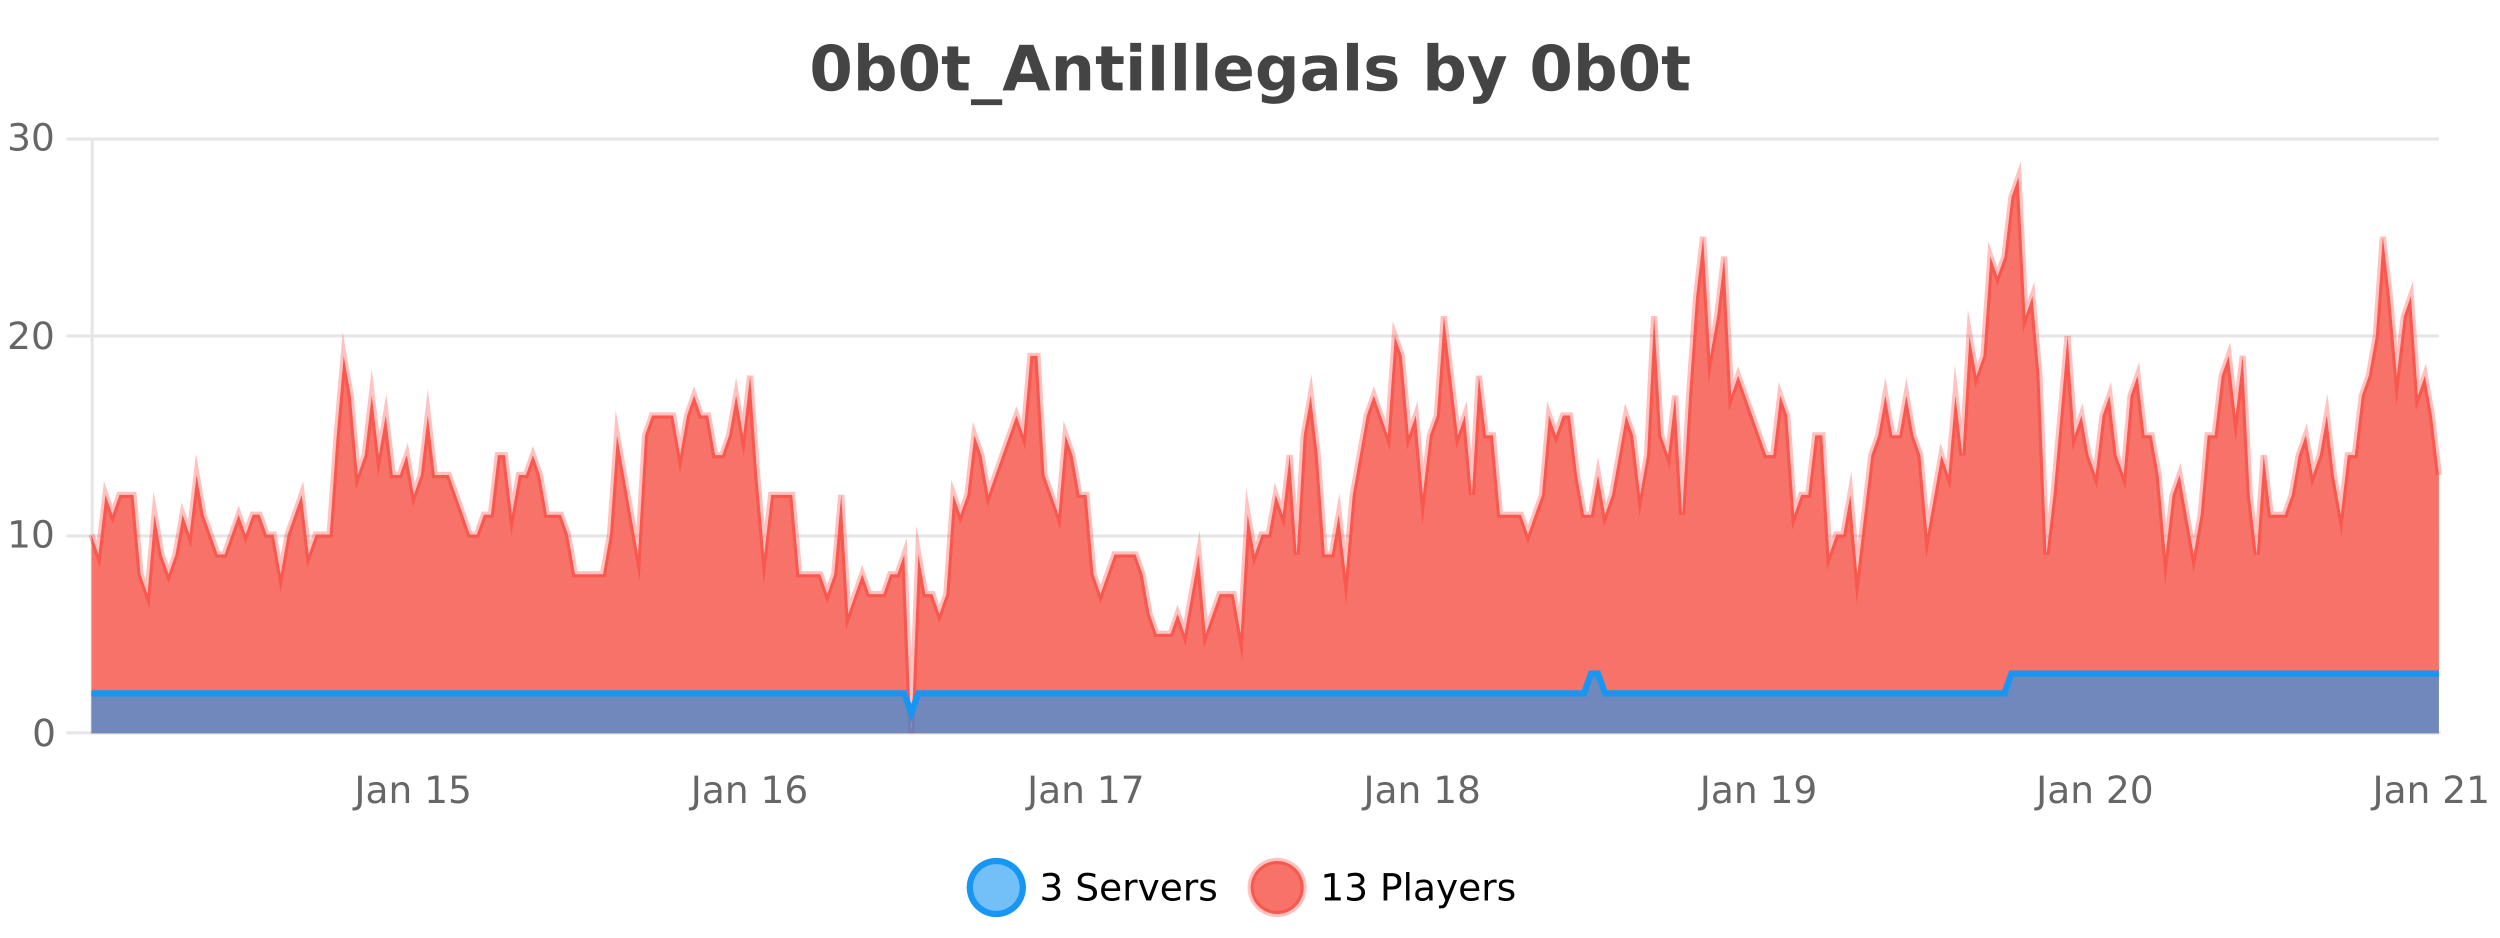
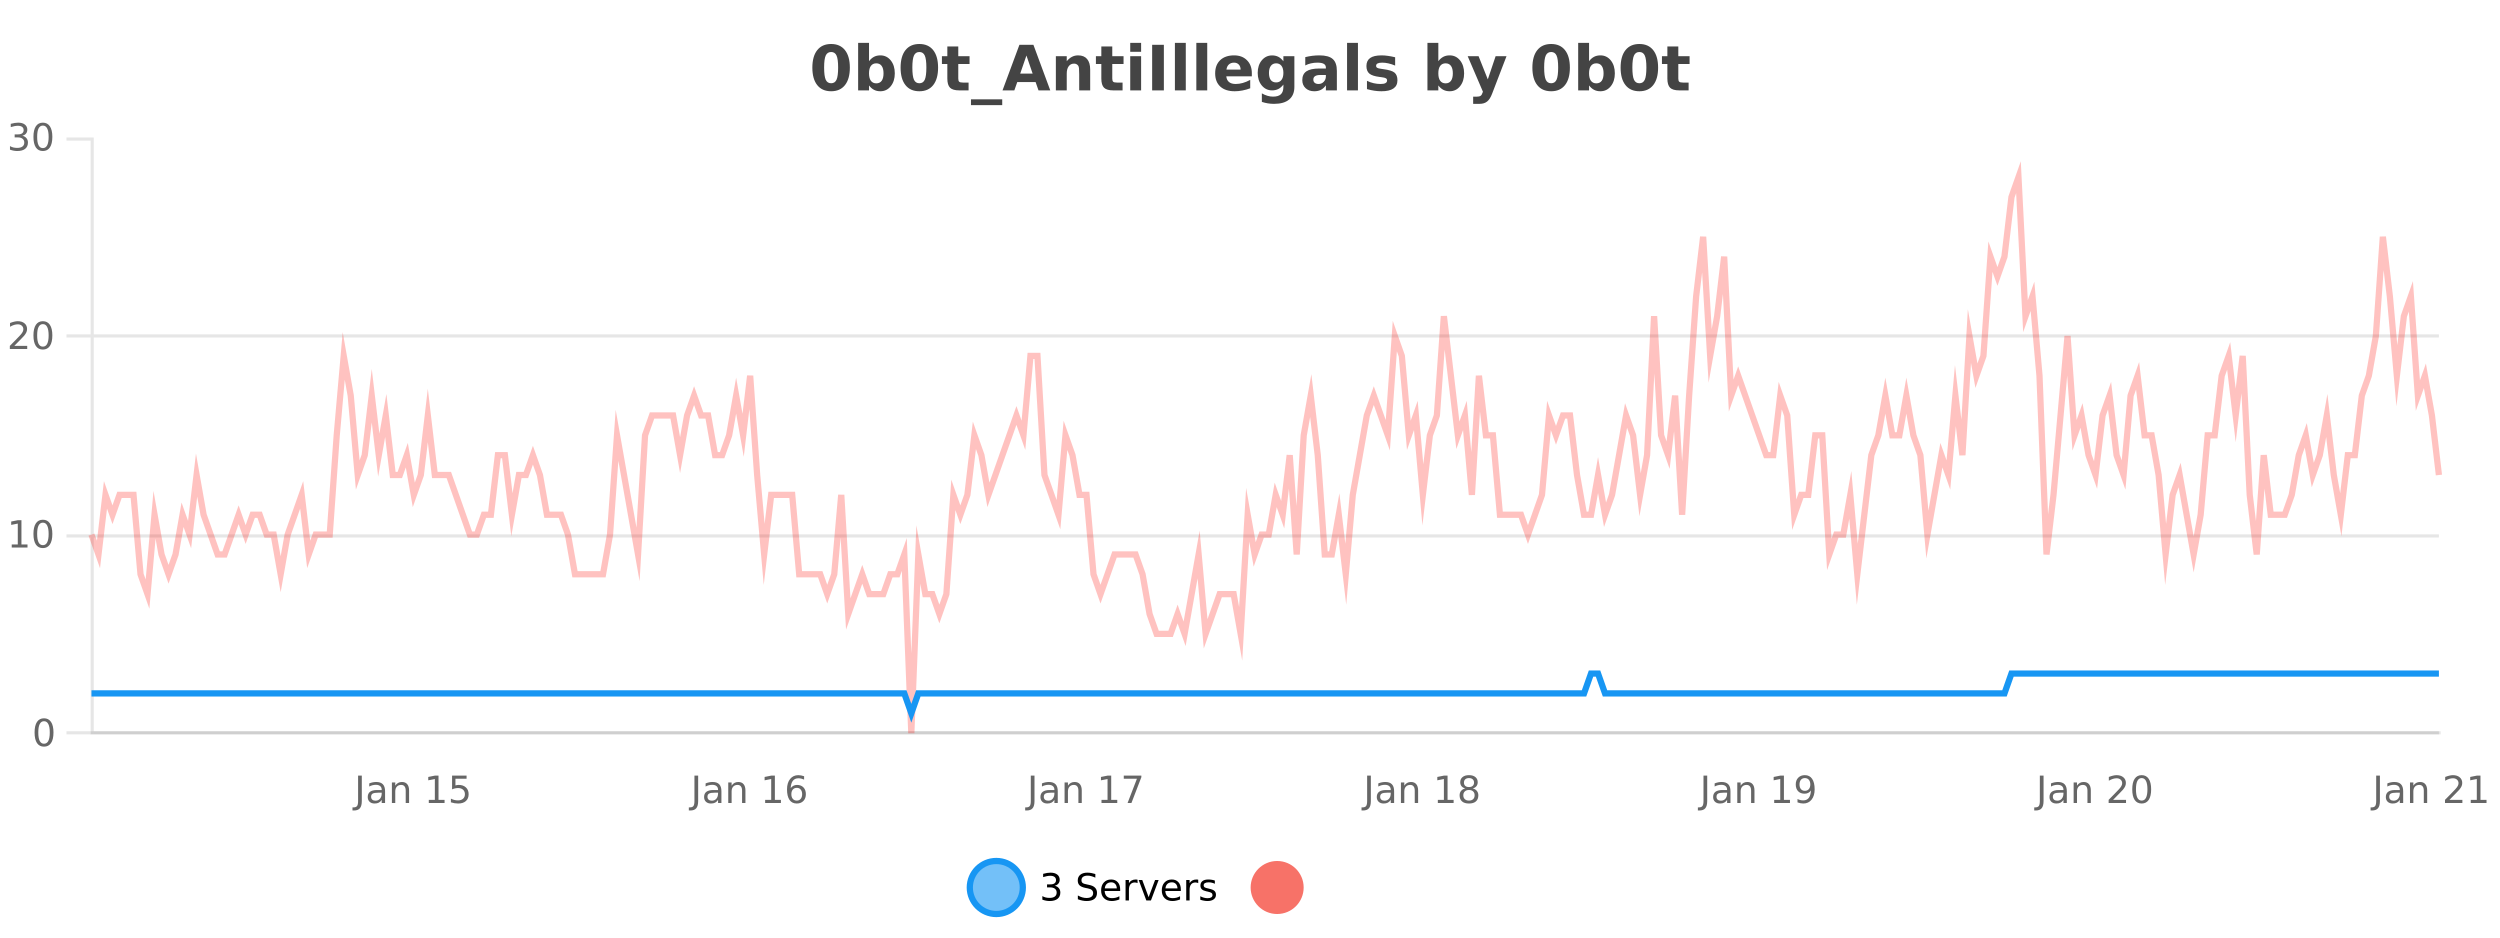
<svg xmlns="http://www.w3.org/2000/svg" width="800pt" height="300pt" viewBox="0 0 800 300" version="1.1">
  <defs>
    <clipPath id="clip1">
      <path d="M 282 263 L 356 263 L 356 300 L 282 300 Z M 282 263 " />
    </clipPath>
    <clipPath id="clip2">
      <path d="M 371 263 L 446 263 L 446 300 L 371 300 Z M 371 263 " />
    </clipPath>
    <clipPath id="clip3">
      <path d="M 29.27 56 L 780.453 56 L 780.453 234.602 L 29.27 234.602 Z M 29.27 56 " />
    </clipPath>
    <clipPath id="clip4">
      <path d="M 28.27 43 L 781.453 43 L 781.453 235.602 L 28.27 235.602 Z M 28.27 43 " />
    </clipPath>
    <clipPath id="clip5">
-       <path d="M 29.27 215 L 780.453 215 L 780.453 234.602 L 29.27 234.602 Z M 29.27 215 " />
-     </clipPath>
+       </clipPath>
    <clipPath id="clip6">
      <path d="M 28.27 187 L 781.453 187 L 781.453 235.602 L 28.27 235.602 Z M 28.27 187 " />
    </clipPath>
  </defs>
  <g id="surface345146">
    <rect x="0" y="0" width="800" height="300" style="fill:rgb(100%,100%,100%);fill-opacity:1;stroke:none;" />
    <path style="fill:none;stroke-width:1;stroke-linecap:butt;stroke-linejoin:miter;stroke:rgb(0%,0%,0%);stroke-opacity:0.098;stroke-miterlimit:10;" d="M 30 234.5 L 780.453 234.5 " />
    <path style="fill:none;stroke-width:1;stroke-linecap:butt;stroke-linejoin:miter;stroke:rgb(0%,0%,0%);stroke-opacity:0.098;stroke-miterlimit:10;" d="M 21.27 234.5 L 29 234.5 " />
    <path style="fill:none;stroke-width:1;stroke-linecap:butt;stroke-linejoin:miter;stroke:rgb(0%,0%,0%);stroke-opacity:0.098;stroke-miterlimit:10;" d="M 30 171.5 L 780.453 171.5 " />
    <path style="fill:none;stroke-width:1;stroke-linecap:butt;stroke-linejoin:miter;stroke:rgb(0%,0%,0%);stroke-opacity:0.098;stroke-miterlimit:10;" d="M 21.27 171.5 L 29 171.5 " />
    <path style="fill:none;stroke-width:1;stroke-linecap:butt;stroke-linejoin:miter;stroke:rgb(0%,0%,0%);stroke-opacity:0.098;stroke-miterlimit:10;" d="M 30 107.5 L 780.453 107.5 " />
    <path style="fill:none;stroke-width:1;stroke-linecap:butt;stroke-linejoin:miter;stroke:rgb(0%,0%,0%);stroke-opacity:0.098;stroke-miterlimit:10;" d="M 21.27 107.5 L 29 107.5 " />
-     <path style="fill:none;stroke-width:1;stroke-linecap:butt;stroke-linejoin:miter;stroke:rgb(0%,0%,0%);stroke-opacity:0.098;stroke-miterlimit:10;" d="M 30 44.5 L 780.453 44.5 " />
    <path style="fill:none;stroke-width:1;stroke-linecap:butt;stroke-linejoin:miter;stroke:rgb(0%,0%,0%);stroke-opacity:0.098;stroke-miterlimit:10;" d="M 21.27 44.5 L 29 44.5 " />
    <path style=" stroke:none;fill-rule:nonzero;fill:rgb(9.02%,58.824%,95.294%);fill-opacity:0.6;" d="M 327.305 284 C 327.305 288.688 323.508 292.484 318.82 292.484 C 314.133 292.484 310.336 288.688 310.336 284 C 310.336 279.312 314.133 275.516 318.82 275.516 C 323.508 275.516 327.305 279.312 327.305 284 Z M 327.305 284 " />
    <g clip-path="url(#clip1)" clip-rule="nonzero">
      <path style="fill:none;stroke-width:2;stroke-linecap:butt;stroke-linejoin:miter;stroke:rgb(9.02%,58.824%,95.294%);stroke-opacity:1;stroke-miterlimit:10;" d="M 327.305 284 C 327.305 288.688 323.508 292.484 318.82 292.484 C 314.133 292.484 310.336 288.688 310.336 284 C 310.336 279.312 314.133 275.516 318.82 275.516 C 323.508 275.516 327.305 279.312 327.305 284 Z M 327.305 284 " />
    </g>
    <path style=" stroke:none;fill-rule:nonzero;fill:rgb(0%,0%,0%);fill-opacity:1;" d="M 337.508 283.438 C 338.07 283.562 338.508 283.82 338.82 284.203 C 339.141 284.578 339.305 285.047 339.305 285.609 C 339.305 286.477 339.008 287.148 338.414 287.625 C 337.82 288.094 336.977 288.328 335.883 288.328 C 335.516 288.328 335.137 288.289 334.742 288.219 C 334.355 288.148 333.961 288.039 333.555 287.891 L 333.555 286.75 C 333.875 286.938 334.23 287.086 334.617 287.188 C 335.012 287.281 335.422 287.328 335.852 287.328 C 336.59 287.328 337.152 287.184 337.539 286.891 C 337.934 286.602 338.133 286.172 338.133 285.609 C 338.133 285.102 337.949 284.699 337.586 284.406 C 337.219 284.117 336.719 283.969 336.086 283.969 L 335.055 283.969 L 335.055 283 L 336.133 283 C 336.703 283 337.148 282.887 337.461 282.656 C 337.773 282.418 337.93 282.078 337.93 281.641 C 337.93 281.195 337.766 280.852 337.445 280.609 C 337.133 280.371 336.68 280.25 336.086 280.25 C 335.75 280.25 335.398 280.289 335.023 280.359 C 334.656 280.422 334.25 280.527 333.805 280.672 L 333.805 279.625 C 334.262 279.5 334.684 279.406 335.07 279.344 C 335.465 279.281 335.836 279.25 336.18 279.25 C 337.086 279.25 337.797 279.453 338.32 279.859 C 338.84 280.266 339.102 280.82 339.102 281.516 C 339.102 282.008 338.961 282.418 338.68 282.75 C 338.406 283.086 338.016 283.312 337.508 283.438 Z M 350.508 279.688 L 350.508 280.844 C 350.059 280.637 349.633 280.48 349.227 280.375 C 348.828 280.262 348.449 280.203 348.086 280.203 C 347.438 280.203 346.938 280.328 346.586 280.578 C 346.242 280.828 346.07 281.188 346.07 281.656 C 346.07 282.043 346.184 282.336 346.414 282.531 C 346.641 282.73 347.086 282.887 347.742 283 L 348.445 283.156 C 349.328 283.324 349.98 283.621 350.398 284.047 C 350.824 284.465 351.039 285.027 351.039 285.734 C 351.039 286.59 350.75 287.234 350.18 287.672 C 349.617 288.109 348.781 288.328 347.68 288.328 C 347.273 288.328 346.836 288.281 346.367 288.188 C 345.898 288.094 345.414 287.953 344.914 287.766 L 344.914 286.547 C 345.391 286.82 345.859 287.023 346.32 287.156 C 346.789 287.293 347.242 287.359 347.68 287.359 C 348.355 287.359 348.875 287.23 349.242 286.969 C 349.617 286.699 349.805 286.32 349.805 285.828 C 349.805 285.402 349.668 285.07 349.398 284.828 C 349.137 284.578 348.703 284.398 348.102 284.281 L 347.383 284.141 C 346.496 283.965 345.855 283.688 345.461 283.312 C 345.074 282.938 344.883 282.418 344.883 281.75 C 344.883 280.969 345.152 280.359 345.695 279.922 C 346.234 279.477 346.984 279.25 347.945 279.25 C 348.359 279.25 348.777 279.289 349.195 279.359 C 349.621 279.434 350.059 279.543 350.508 279.688 Z M 358.453 284.609 L 358.453 285.125 L 353.484 285.125 C 353.535 285.875 353.758 286.445 354.156 286.828 C 354.562 287.215 355.117 287.406 355.828 287.406 C 356.242 287.406 356.645 287.359 357.031 287.266 C 357.426 287.164 357.816 287.008 358.203 286.797 L 358.203 287.828 C 357.805 287.984 357.406 288.105 357 288.188 C 356.594 288.281 356.18 288.328 355.766 288.328 C 354.723 288.328 353.895 288.027 353.281 287.422 C 352.664 286.809 352.359 285.98 352.359 284.938 C 352.359 283.867 352.648 283.016 353.234 282.391 C 353.816 281.758 354.598 281.438 355.578 281.438 C 356.461 281.438 357.16 281.727 357.672 282.297 C 358.191 282.859 358.453 283.633 358.453 284.609 Z M 357.375 284.281 C 357.363 283.699 357.195 283.23 356.875 282.875 C 356.551 282.523 356.125 282.344 355.594 282.344 C 354.988 282.344 354.504 282.516 354.141 282.859 C 353.785 283.203 353.582 283.684 353.531 284.297 Z M 364.023 282.594 C 363.898 282.531 363.762 282.484 363.617 282.453 C 363.48 282.414 363.324 282.391 363.148 282.391 C 362.543 282.391 362.074 282.59 361.742 282.984 C 361.418 283.383 361.258 283.953 361.258 284.703 L 361.258 288.156 L 360.18 288.156 L 360.18 281.594 L 361.258 281.594 L 361.258 282.609 C 361.484 282.215 361.781 281.922 362.148 281.734 C 362.512 281.539 362.953 281.438 363.477 281.438 C 363.547 281.438 363.625 281.445 363.711 281.453 C 363.805 281.465 363.902 281.48 364.008 281.5 Z M 364.375 281.594 L 365.516 281.594 L 367.562 287.094 L 369.625 281.594 L 370.766 281.594 L 368.297 288.156 L 366.828 288.156 Z M 377.867 284.609 L 377.867 285.125 L 372.898 285.125 C 372.949 285.875 373.172 286.445 373.57 286.828 C 373.977 287.215 374.531 287.406 375.242 287.406 C 375.656 287.406 376.059 287.359 376.445 287.266 C 376.84 287.164 377.23 287.008 377.617 286.797 L 377.617 287.828 C 377.219 287.984 376.82 288.105 376.414 288.188 C 376.008 288.281 375.594 288.328 375.18 288.328 C 374.137 288.328 373.309 288.027 372.695 287.422 C 372.078 286.809 371.773 285.98 371.773 284.938 C 371.773 283.867 372.062 283.016 372.648 282.391 C 373.23 281.758 374.012 281.438 374.992 281.438 C 375.875 281.438 376.574 281.727 377.086 282.297 C 377.605 282.859 377.867 283.633 377.867 284.609 Z M 376.789 284.281 C 376.777 283.699 376.609 283.23 376.289 282.875 C 375.965 282.523 375.539 282.344 375.008 282.344 C 374.402 282.344 373.918 282.516 373.555 282.859 C 373.199 283.203 372.996 283.684 372.945 284.297 Z M 383.438 282.594 C 383.312 282.531 383.176 282.484 383.031 282.453 C 382.895 282.414 382.738 282.391 382.562 282.391 C 381.957 282.391 381.488 282.59 381.156 282.984 C 380.832 283.383 380.672 283.953 380.672 284.703 L 380.672 288.156 L 379.594 288.156 L 379.594 281.594 L 380.672 281.594 L 380.672 282.609 C 380.898 282.215 381.195 281.922 381.562 281.734 C 381.926 281.539 382.367 281.438 382.891 281.438 C 382.961 281.438 383.039 281.445 383.125 281.453 C 383.219 281.465 383.316 281.48 383.422 281.5 Z M 388.75 281.781 L 388.75 282.812 C 388.445 282.656 388.129 282.543 387.797 282.469 C 387.473 282.387 387.133 282.344 386.781 282.344 C 386.25 282.344 385.848 282.43 385.578 282.594 C 385.305 282.75 385.172 282.996 385.172 283.328 C 385.172 283.578 385.266 283.777 385.453 283.922 C 385.648 284.059 386.039 284.188 386.625 284.312 L 386.984 284.406 C 387.754 284.562 388.301 284.793 388.625 285.094 C 388.945 285.398 389.109 285.812 389.109 286.344 C 389.109 286.961 388.863 287.445 388.375 287.797 C 387.895 288.152 387.234 288.328 386.391 288.328 C 386.035 288.328 385.664 288.289 385.281 288.219 C 384.906 288.156 384.508 288.059 384.094 287.922 L 384.094 286.797 C 384.488 287.008 384.879 287.164 385.266 287.266 C 385.648 287.371 386.035 287.422 386.422 287.422 C 386.922 287.422 387.305 287.34 387.578 287.172 C 387.859 286.996 388 286.746 388 286.422 C 388 286.133 387.898 285.906 387.703 285.75 C 387.504 285.594 387.07 285.445 386.406 285.297 L 386.031 285.219 C 385.363 285.074 384.879 284.855 384.578 284.562 C 384.285 284.273 384.141 283.875 384.141 283.375 C 384.141 282.75 384.359 282.273 384.797 281.938 C 385.234 281.605 385.852 281.438 386.656 281.438 C 387.051 281.438 387.426 281.469 387.781 281.531 C 388.133 281.586 388.457 281.668 388.75 281.781 Z M 328.82 277.016 " />
    <path style=" stroke:none;fill-rule:nonzero;fill:rgb(96.863%,44.706%,40.784%);fill-opacity:1;" d="M 417.172 284 C 417.172 288.688 413.375 292.484 408.688 292.484 C 404 292.484 400.203 288.688 400.203 284 C 400.203 279.312 404 275.516 408.688 275.516 C 413.375 275.516 417.172 279.312 417.172 284 Z M 417.172 284 " />
    <g clip-path="url(#clip2)" clip-rule="nonzero">
-       <path style="fill:none;stroke-width:2;stroke-linecap:butt;stroke-linejoin:miter;stroke:rgb(100%,4.706%,0%);stroke-opacity:0.247;stroke-miterlimit:10;" d="M 417.172 284 C 417.172 288.688 413.375 292.484 408.688 292.484 C 404 292.484 400.203 288.688 400.203 284 C 400.203 279.312 404 275.516 408.688 275.516 C 413.375 275.516 417.172 279.312 417.172 284 Z M 417.172 284 " />
-     </g>
-     <path style=" stroke:none;fill-rule:nonzero;fill:rgb(0%,0%,0%);fill-opacity:1;" d="M 423.984 287.156 L 425.922 287.156 L 425.922 280.484 L 423.812 280.906 L 423.812 279.828 L 425.906 279.406 L 427.094 279.406 L 427.094 287.156 L 429.031 287.156 L 429.031 288.156 L 423.984 288.156 Z M 435.012 283.438 C 435.574 283.562 436.012 283.82 436.324 284.203 C 436.645 284.578 436.809 285.047 436.809 285.609 C 436.809 286.477 436.512 287.148 435.918 287.625 C 435.324 288.094 434.48 288.328 433.387 288.328 C 433.02 288.328 432.641 288.289 432.246 288.219 C 431.859 288.148 431.465 288.039 431.059 287.891 L 431.059 286.75 C 431.379 286.938 431.734 287.086 432.121 287.188 C 432.516 287.281 432.926 287.328 433.355 287.328 C 434.094 287.328 434.656 287.184 435.043 286.891 C 435.438 286.602 435.637 286.172 435.637 285.609 C 435.637 285.102 435.453 284.699 435.09 284.406 C 434.723 284.117 434.223 283.969 433.59 283.969 L 432.559 283.969 L 432.559 283 L 433.637 283 C 434.207 283 434.652 282.887 434.965 282.656 C 435.277 282.418 435.434 282.078 435.434 281.641 C 435.434 281.195 435.27 280.852 434.949 280.609 C 434.637 280.371 434.184 280.25 433.59 280.25 C 433.254 280.25 432.902 280.289 432.527 280.359 C 432.16 280.422 431.754 280.527 431.309 280.672 L 431.309 279.625 C 431.766 279.5 432.188 279.406 432.574 279.344 C 432.969 279.281 433.34 279.25 433.684 279.25 C 434.59 279.25 435.301 279.453 435.824 279.859 C 436.344 280.266 436.605 280.82 436.605 281.516 C 436.605 282.008 436.465 282.418 436.184 282.75 C 435.91 283.086 435.52 283.312 435.012 283.438 Z M 443.945 280.375 L 443.945 283.672 L 445.43 283.672 C 445.98 283.672 446.406 283.531 446.711 283.25 C 447.012 282.961 447.164 282.547 447.164 282.016 C 447.164 281.496 447.012 281.094 446.711 280.812 C 446.406 280.523 445.98 280.375 445.43 280.375 Z M 442.758 279.406 L 445.43 279.406 C 446.418 279.406 447.164 279.633 447.664 280.078 C 448.164 280.516 448.414 281.164 448.414 282.016 C 448.414 282.883 448.164 283.539 447.664 283.984 C 447.164 284.422 446.418 284.641 445.43 284.641 L 443.945 284.641 L 443.945 288.156 L 442.758 288.156 Z M 449.945 279.031 L 451.023 279.031 L 451.023 288.156 L 449.945 288.156 Z M 456.266 284.859 C 455.398 284.859 454.797 284.961 454.453 285.156 C 454.117 285.355 453.953 285.695 453.953 286.172 C 453.953 286.559 454.078 286.867 454.328 287.094 C 454.586 287.312 454.93 287.422 455.359 287.422 C 455.961 287.422 456.441 287.215 456.797 286.797 C 457.16 286.371 457.344 285.805 457.344 285.094 L 457.344 284.859 Z M 458.422 284.406 L 458.422 288.156 L 457.344 288.156 L 457.344 287.156 C 457.094 287.555 456.785 287.852 456.422 288.047 C 456.055 288.234 455.609 288.328 455.078 288.328 C 454.398 288.328 453.863 288.141 453.469 287.766 C 453.07 287.383 452.875 286.875 452.875 286.25 C 452.875 285.512 453.117 284.953 453.609 284.578 C 454.109 284.203 454.848 284.016 455.828 284.016 L 457.344 284.016 L 457.344 283.906 C 457.344 283.406 457.176 283.023 456.844 282.75 C 456.52 282.48 456.066 282.344 455.484 282.344 C 455.109 282.344 454.738 282.391 454.375 282.484 C 454.02 282.578 453.68 282.715 453.359 282.891 L 453.359 281.891 C 453.754 281.734 454.133 281.621 454.5 281.547 C 454.875 281.477 455.238 281.438 455.594 281.438 C 456.539 281.438 457.25 281.684 457.719 282.172 C 458.188 282.664 458.422 283.406 458.422 284.406 Z M 463.367 288.766 C 463.062 289.547 462.766 290.055 462.477 290.297 C 462.184 290.535 461.797 290.656 461.32 290.656 L 460.461 290.656 L 460.461 289.75 L 461.086 289.75 C 461.387 289.75 461.617 289.676 461.773 289.531 C 461.938 289.395 462.121 289.066 462.32 288.547 L 462.523 288.047 L 459.867 281.594 L 461.008 281.594 L 463.055 286.719 L 465.117 281.594 L 466.258 281.594 Z M 473.359 284.609 L 473.359 285.125 L 468.391 285.125 C 468.441 285.875 468.664 286.445 469.062 286.828 C 469.469 287.215 470.023 287.406 470.734 287.406 C 471.148 287.406 471.551 287.359 471.938 287.266 C 472.332 287.164 472.723 287.008 473.109 286.797 L 473.109 287.828 C 472.711 287.984 472.312 288.105 471.906 288.188 C 471.5 288.281 471.086 288.328 470.672 288.328 C 469.629 288.328 468.801 288.027 468.188 287.422 C 467.57 286.809 467.266 285.98 467.266 284.938 C 467.266 283.867 467.555 283.016 468.141 282.391 C 468.723 281.758 469.504 281.438 470.484 281.438 C 471.367 281.438 472.066 281.727 472.578 282.297 C 473.098 282.859 473.359 283.633 473.359 284.609 Z M 472.281 284.281 C 472.27 283.699 472.102 283.23 471.781 282.875 C 471.457 282.523 471.031 282.344 470.5 282.344 C 469.895 282.344 469.41 282.516 469.047 282.859 C 468.691 283.203 468.488 283.684 468.438 284.297 Z M 478.93 282.594 C 478.805 282.531 478.668 282.484 478.523 282.453 C 478.387 282.414 478.23 282.391 478.055 282.391 C 477.449 282.391 476.98 282.59 476.648 282.984 C 476.324 283.383 476.164 283.953 476.164 284.703 L 476.164 288.156 L 475.086 288.156 L 475.086 281.594 L 476.164 281.594 L 476.164 282.609 C 476.391 282.215 476.688 281.922 477.055 281.734 C 477.418 281.539 477.859 281.438 478.383 281.438 C 478.453 281.438 478.531 281.445 478.617 281.453 C 478.711 281.465 478.809 281.48 478.914 281.5 Z M 484.242 281.781 L 484.242 282.812 C 483.938 282.656 483.621 282.543 483.289 282.469 C 482.965 282.387 482.625 282.344 482.273 282.344 C 481.742 282.344 481.34 282.43 481.07 282.594 C 480.797 282.75 480.664 282.996 480.664 283.328 C 480.664 283.578 480.758 283.777 480.945 283.922 C 481.141 284.059 481.531 284.188 482.117 284.312 L 482.477 284.406 C 483.246 284.562 483.793 284.793 484.117 285.094 C 484.438 285.398 484.602 285.812 484.602 286.344 C 484.602 286.961 484.355 287.445 483.867 287.797 C 483.387 288.152 482.727 288.328 481.883 288.328 C 481.527 288.328 481.156 288.289 480.773 288.219 C 480.398 288.156 480 288.059 479.586 287.922 L 479.586 286.797 C 479.98 287.008 480.371 287.164 480.758 287.266 C 481.141 287.371 481.527 287.422 481.914 287.422 C 482.414 287.422 482.797 287.34 483.07 287.172 C 483.352 286.996 483.492 286.746 483.492 286.422 C 483.492 286.133 483.391 285.906 483.195 285.75 C 482.996 285.594 482.562 285.445 481.898 285.297 L 481.523 285.219 C 480.855 285.074 480.371 284.855 480.07 284.562 C 479.777 284.273 479.633 283.875 479.633 283.375 C 479.633 282.75 479.852 282.273 480.289 281.938 C 480.727 281.605 481.344 281.438 482.148 281.438 C 482.543 281.438 482.918 281.469 483.273 281.531 C 483.625 281.586 483.949 281.668 484.242 281.781 Z M 418.688 277.016 " />
+       </g>
    <path style=" stroke:none;fill-rule:nonzero;fill:rgb(26.667%,26.667%,26.667%);fill-opacity:1;" d="M 268.203 21.609 C 268.203 19.789 268.031 18.508 267.688 17.766 C 267.344 17.016 266.77 16.641 265.969 16.641 C 265.156 16.641 264.578 17.016 264.234 17.766 C 263.891 18.508 263.719 19.789 263.719 21.609 C 263.719 23.453 263.891 24.758 264.234 25.516 C 264.578 26.266 265.156 26.641 265.969 26.641 C 266.77 26.641 267.344 26.266 267.688 25.516 C 268.031 24.758 268.203 23.453 268.203 21.609 Z M 271.953 21.641 C 271.953 24.059 271.43 25.922 270.391 27.234 C 269.348 28.547 267.875 29.203 265.969 29.203 C 264.039 29.203 262.555 28.547 261.516 27.234 C 260.473 25.922 259.953 24.059 259.953 21.641 C 259.953 19.227 260.473 17.359 261.516 16.047 C 262.555 14.734 264.039 14.078 265.969 14.078 C 267.875 14.078 269.348 14.734 270.391 16.047 C 271.43 17.359 271.953 19.227 271.953 21.641 Z M 280.414 26.672 C 281.164 26.672 281.734 26.402 282.133 25.859 C 282.527 25.309 282.727 24.512 282.727 23.469 C 282.727 22.43 282.527 21.637 282.133 21.094 C 281.734 20.543 281.164 20.266 280.414 20.266 C 279.664 20.266 279.086 20.543 278.68 21.094 C 278.281 21.637 278.086 22.43 278.086 23.469 C 278.086 24.5 278.281 25.293 278.68 25.844 C 279.086 26.398 279.664 26.672 280.414 26.672 Z M 278.086 19.578 C 278.574 18.945 279.109 18.477 279.695 18.172 C 280.277 17.871 280.949 17.719 281.711 17.719 C 283.062 17.719 284.172 18.258 285.039 19.328 C 285.902 20.402 286.336 21.781 286.336 23.469 C 286.336 25.148 285.902 26.523 285.039 27.594 C 284.172 28.668 283.062 29.203 281.711 29.203 C 280.949 29.203 280.277 29.051 279.695 28.75 C 279.109 28.449 278.574 27.98 278.086 27.344 L 278.086 28.922 L 274.602 28.922 L 274.602 13.719 L 278.086 13.719 Z M 296.438 21.609 C 296.438 19.789 296.266 18.508 295.922 17.766 C 295.578 17.016 295.004 16.641 294.203 16.641 C 293.391 16.641 292.812 17.016 292.469 17.766 C 292.125 18.508 291.953 19.789 291.953 21.609 C 291.953 23.453 292.125 24.758 292.469 25.516 C 292.812 26.266 293.391 26.641 294.203 26.641 C 295.004 26.641 295.578 26.266 295.922 25.516 C 296.266 24.758 296.438 23.453 296.438 21.609 Z M 300.188 21.641 C 300.188 24.059 299.664 25.922 298.625 27.234 C 297.582 28.547 296.109 29.203 294.203 29.203 C 292.273 29.203 290.789 28.547 289.75 27.234 C 288.707 25.922 288.188 24.059 288.188 21.641 C 288.188 19.227 288.707 17.359 289.75 16.047 C 290.789 14.734 292.273 14.078 294.203 14.078 C 296.109 14.078 297.582 14.734 298.625 16.047 C 299.664 17.359 300.188 19.227 300.188 21.641 Z M 306.648 14.875 L 306.648 17.984 L 310.258 17.984 L 310.258 20.484 L 306.648 20.484 L 306.648 25.125 C 306.648 25.637 306.746 25.98 306.945 26.156 C 307.152 26.336 307.555 26.422 308.148 26.422 L 309.945 26.422 L 309.945 28.922 L 306.945 28.922 C 305.57 28.922 304.59 28.637 304.008 28.062 C 303.434 27.48 303.148 26.5 303.148 25.125 L 303.148 20.484 L 301.414 20.484 L 301.414 17.984 L 303.148 17.984 L 303.148 14.875 Z M 320.711 31.781 L 320.711 33.641 L 310.711 33.641 L 310.711 31.781 Z M 331.398 26.266 L 325.523 26.266 L 324.586 28.922 L 320.805 28.922 L 326.211 14.344 L 330.695 14.344 L 336.086 28.922 L 332.32 28.922 Z M 326.461 23.562 L 330.445 23.562 L 328.461 17.766 Z M 348.859 22.266 L 348.859 28.922 L 345.344 28.922 L 345.344 23.828 C 345.344 22.883 345.32 22.23 345.281 21.875 C 345.238 21.512 345.164 21.246 345.062 21.078 C 344.926 20.852 344.738 20.672 344.5 20.547 C 344.27 20.422 344.004 20.359 343.703 20.359 C 342.973 20.359 342.398 20.641 341.984 21.203 C 341.566 21.766 341.359 22.547 341.359 23.547 L 341.359 28.922 L 337.875 28.922 L 337.875 17.984 L 341.359 17.984 L 341.359 19.578 C 341.891 18.945 342.453 18.477 343.047 18.172 C 343.641 17.871 344.289 17.719 345 17.719 C 346.27 17.719 347.227 18.109 347.875 18.891 C 348.531 19.664 348.859 20.789 348.859 22.266 Z M 355.926 14.875 L 355.926 17.984 L 359.535 17.984 L 359.535 20.484 L 355.926 20.484 L 355.926 25.125 C 355.926 25.637 356.023 25.98 356.223 26.156 C 356.43 26.336 356.832 26.422 357.426 26.422 L 359.223 26.422 L 359.223 28.922 L 356.223 28.922 C 354.848 28.922 353.867 28.637 353.285 28.062 C 352.711 27.48 352.426 26.5 352.426 25.125 L 352.426 20.484 L 350.691 20.484 L 350.691 17.984 L 352.426 17.984 L 352.426 14.875 Z M 361.672 17.984 L 365.156 17.984 L 365.156 28.922 L 361.672 28.922 Z M 361.672 13.719 L 365.156 13.719 L 365.156 16.578 L 361.672 16.578 Z M 368.688 14.344 L 372.438 14.344 L 372.438 28.922 L 368.688 28.922 Z M 375.969 13.719 L 379.453 13.719 L 379.453 28.922 L 375.969 28.922 Z M 382.828 13.719 L 386.312 13.719 L 386.312 28.922 L 382.828 28.922 Z M 400.586 23.422 L 400.586 24.422 L 392.414 24.422 C 392.496 25.246 392.793 25.859 393.305 26.266 C 393.812 26.672 394.523 26.875 395.43 26.875 C 396.168 26.875 396.922 26.766 397.695 26.547 C 398.465 26.328 399.258 26 400.07 25.562 L 400.07 28.25 C 399.246 28.562 398.418 28.797 397.586 28.953 C 396.762 29.117 395.938 29.203 395.117 29.203 C 393.137 29.203 391.594 28.703 390.492 27.703 C 389.398 26.695 388.852 25.281 388.852 23.469 C 388.852 21.68 389.387 20.273 390.461 19.25 C 391.543 18.23 393.027 17.719 394.914 17.719 C 396.633 17.719 398.008 18.242 399.039 19.281 C 400.07 20.312 400.586 21.695 400.586 23.422 Z M 396.992 22.266 C 396.992 21.602 396.797 21.062 396.414 20.656 C 396.027 20.25 395.523 20.047 394.898 20.047 C 394.219 20.047 393.668 20.242 393.242 20.625 C 392.824 21 392.562 21.547 392.461 22.266 Z M 410.684 27.062 C 410.203 27.699 409.672 28.168 409.09 28.469 C 408.504 28.773 407.832 28.922 407.074 28.922 C 405.738 28.922 404.637 28.398 403.762 27.344 C 402.895 26.293 402.465 24.953 402.465 23.328 C 402.465 21.695 402.895 20.355 403.762 19.312 C 404.637 18.262 405.738 17.734 407.074 17.734 C 407.832 17.734 408.504 17.887 409.09 18.188 C 409.672 18.492 410.203 18.965 410.684 19.609 L 410.684 17.984 L 414.199 17.984 L 414.199 27.812 C 414.199 29.57 413.641 30.914 412.527 31.844 C 411.422 32.77 409.812 33.234 407.699 33.234 C 407.02 33.234 406.359 33.18 405.715 33.078 C 405.078 32.973 404.438 32.816 403.793 32.609 L 403.793 29.875 C 404.406 30.227 405.004 30.488 405.59 30.656 C 406.172 30.832 406.762 30.922 407.355 30.922 C 408.5 30.922 409.34 30.672 409.871 30.172 C 410.41 29.672 410.684 28.887 410.684 27.812 Z M 408.371 20.266 C 407.652 20.266 407.09 20.531 406.684 21.062 C 406.277 21.594 406.074 22.352 406.074 23.328 C 406.074 24.328 406.266 25.09 406.652 25.609 C 407.047 26.121 407.621 26.375 408.371 26.375 C 409.098 26.375 409.668 26.109 410.074 25.578 C 410.48 25.047 410.684 24.297 410.684 23.328 C 410.684 22.352 410.48 21.594 410.074 21.062 C 409.668 20.531 409.098 20.266 408.371 20.266 Z M 422.453 24 C 421.723 24 421.176 24.125 420.812 24.375 C 420.445 24.617 420.266 24.98 420.266 25.469 C 420.266 25.906 420.41 26.25 420.703 26.5 C 421.004 26.75 421.414 26.875 421.938 26.875 C 422.594 26.875 423.145 26.641 423.594 26.172 C 424.051 25.703 424.281 25.117 424.281 24.406 L 424.281 24 Z M 427.797 22.688 L 427.797 28.922 L 424.281 28.922 L 424.281 27.297 C 423.812 27.965 423.281 28.449 422.688 28.75 C 422.102 29.051 421.391 29.203 420.547 29.203 C 419.422 29.203 418.504 28.875 417.797 28.219 C 417.086 27.555 416.734 26.695 416.734 25.641 C 416.734 24.359 417.172 23.422 418.047 22.828 C 418.93 22.227 420.32 21.922 422.219 21.922 L 424.281 21.922 L 424.281 21.641 C 424.281 21.09 424.062 20.688 423.625 20.438 C 423.188 20.18 422.504 20.047 421.578 20.047 C 420.828 20.047 420.129 20.125 419.484 20.281 C 418.836 20.43 418.238 20.648 417.688 20.938 L 417.688 18.281 C 418.438 18.094 419.188 17.953 419.938 17.859 C 420.695 17.766 421.457 17.719 422.219 17.719 C 424.188 17.719 425.609 18.109 426.484 18.891 C 427.359 19.664 427.797 20.93 427.797 22.688 Z M 431.059 13.719 L 434.543 13.719 L 434.543 28.922 L 431.059 28.922 Z M 446.445 18.328 L 446.445 20.984 C 445.703 20.672 444.984 20.438 444.289 20.281 C 443.59 20.125 442.93 20.047 442.305 20.047 C 441.648 20.047 441.156 20.133 440.836 20.297 C 440.512 20.465 440.352 20.719 440.352 21.062 C 440.352 21.344 440.469 21.559 440.711 21.703 C 440.961 21.852 441.398 21.961 442.023 22.031 L 442.648 22.125 C 444.438 22.355 445.641 22.73 446.258 23.25 C 446.871 23.773 447.18 24.59 447.18 25.703 C 447.18 26.871 446.746 27.746 445.883 28.328 C 445.027 28.914 443.75 29.203 442.055 29.203 C 441.324 29.203 440.574 29.145 439.805 29.031 C 439.031 28.918 438.242 28.746 437.43 28.516 L 437.43 25.859 C 438.125 26.203 438.84 26.461 439.57 26.625 C 440.297 26.793 441.043 26.875 441.805 26.875 C 442.492 26.875 443.008 26.781 443.352 26.594 C 443.695 26.406 443.867 26.125 443.867 25.75 C 443.867 25.438 443.746 25.211 443.508 25.062 C 443.266 24.906 442.793 24.789 442.086 24.703 L 441.477 24.625 C 439.914 24.43 438.82 24.07 438.195 23.547 C 437.57 23.016 437.258 22.215 437.258 21.141 C 437.258 19.984 437.652 19.125 438.445 18.562 C 439.246 18 440.465 17.719 442.102 17.719 C 442.746 17.719 443.422 17.773 444.133 17.875 C 444.84 17.969 445.609 18.121 446.445 18.328 Z M 462.594 26.672 C 463.344 26.672 463.914 26.402 464.312 25.859 C 464.707 25.309 464.906 24.512 464.906 23.469 C 464.906 22.43 464.707 21.637 464.312 21.094 C 463.914 20.543 463.344 20.266 462.594 20.266 C 461.844 20.266 461.266 20.543 460.859 21.094 C 460.461 21.637 460.266 22.43 460.266 23.469 C 460.266 24.5 460.461 25.293 460.859 25.844 C 461.266 26.398 461.844 26.672 462.594 26.672 Z M 460.266 19.578 C 460.754 18.945 461.289 18.477 461.875 18.172 C 462.457 17.871 463.129 17.719 463.891 17.719 C 465.242 17.719 466.352 18.258 467.219 19.328 C 468.082 20.402 468.516 21.781 468.516 23.469 C 468.516 25.148 468.082 26.523 467.219 27.594 C 466.352 28.668 465.242 29.203 463.891 29.203 C 463.129 29.203 462.457 29.051 461.875 28.75 C 461.289 28.449 460.754 27.98 460.266 27.344 L 460.266 28.922 L 456.781 28.922 L 456.781 13.719 L 460.266 13.719 Z M 469.66 17.984 L 473.145 17.984 L 476.098 25.406 L 478.598 17.984 L 482.082 17.984 L 477.488 29.953 C 477.027 31.172 476.488 32.02 475.863 32.5 C 475.246 32.988 474.441 33.234 473.441 33.234 L 471.41 33.234 L 471.41 30.938 L 472.504 30.938 C 473.098 30.938 473.527 30.844 473.801 30.656 C 474.07 30.469 474.277 30.129 474.426 29.641 L 474.535 29.344 Z M 498.613 21.609 C 498.613 19.789 498.441 18.508 498.098 17.766 C 497.754 17.016 497.18 16.641 496.379 16.641 C 495.566 16.641 494.988 17.016 494.645 17.766 C 494.301 18.508 494.129 19.789 494.129 21.609 C 494.129 23.453 494.301 24.758 494.645 25.516 C 494.988 26.266 495.566 26.641 496.379 26.641 C 497.18 26.641 497.754 26.266 498.098 25.516 C 498.441 24.758 498.613 23.453 498.613 21.609 Z M 502.363 21.641 C 502.363 24.059 501.84 25.922 500.801 27.234 C 499.758 28.547 498.285 29.203 496.379 29.203 C 494.449 29.203 492.965 28.547 491.926 27.234 C 490.883 25.922 490.363 24.059 490.363 21.641 C 490.363 19.227 490.883 17.359 491.926 16.047 C 492.965 14.734 494.449 14.078 496.379 14.078 C 498.285 14.078 499.758 14.734 500.801 16.047 C 501.84 17.359 502.363 19.227 502.363 21.641 Z M 510.828 26.672 C 511.578 26.672 512.148 26.402 512.547 25.859 C 512.941 25.309 513.141 24.512 513.141 23.469 C 513.141 22.43 512.941 21.637 512.547 21.094 C 512.148 20.543 511.578 20.266 510.828 20.266 C 510.078 20.266 509.5 20.543 509.094 21.094 C 508.695 21.637 508.5 22.43 508.5 23.469 C 508.5 24.5 508.695 25.293 509.094 25.844 C 509.5 26.398 510.078 26.672 510.828 26.672 Z M 508.5 19.578 C 508.988 18.945 509.523 18.477 510.109 18.172 C 510.691 17.871 511.363 17.719 512.125 17.719 C 513.477 17.719 514.586 18.258 515.453 19.328 C 516.316 20.402 516.75 21.781 516.75 23.469 C 516.75 25.148 516.316 26.523 515.453 27.594 C 514.586 28.668 513.477 29.203 512.125 29.203 C 511.363 29.203 510.691 29.051 510.109 28.75 C 509.523 28.449 508.988 27.98 508.5 27.344 L 508.5 28.922 L 505.016 28.922 L 505.016 13.719 L 508.5 13.719 Z M 526.844 21.609 C 526.844 19.789 526.672 18.508 526.328 17.766 C 525.984 17.016 525.41 16.641 524.609 16.641 C 523.797 16.641 523.219 17.016 522.875 17.766 C 522.531 18.508 522.359 19.789 522.359 21.609 C 522.359 23.453 522.531 24.758 522.875 25.516 C 523.219 26.266 523.797 26.641 524.609 26.641 C 525.41 26.641 525.984 26.266 526.328 25.516 C 526.672 24.758 526.844 23.453 526.844 21.609 Z M 530.594 21.641 C 530.594 24.059 530.07 25.922 529.031 27.234 C 527.988 28.547 526.516 29.203 524.609 29.203 C 522.68 29.203 521.195 28.547 520.156 27.234 C 519.113 25.922 518.594 24.059 518.594 21.641 C 518.594 19.227 519.113 17.359 520.156 16.047 C 521.195 14.734 522.68 14.078 524.609 14.078 C 526.516 14.078 527.988 14.734 529.031 16.047 C 530.07 17.359 530.594 19.227 530.594 21.641 Z M 537.059 14.875 L 537.059 17.984 L 540.668 17.984 L 540.668 20.484 L 537.059 20.484 L 537.059 25.125 C 537.059 25.637 537.156 25.98 537.355 26.156 C 537.562 26.336 537.965 26.422 538.559 26.422 L 540.355 26.422 L 540.355 28.922 L 537.355 28.922 C 535.98 28.922 535 28.637 534.418 28.062 C 533.844 27.48 533.559 26.5 533.559 25.125 L 533.559 20.484 L 531.824 20.484 L 531.824 17.984 L 533.559 17.984 L 533.559 14.875 Z M 259 10.359 " />
    <path style="fill:none;stroke-width:1;stroke-linecap:butt;stroke-linejoin:miter;stroke:rgb(0%,0%,0%);stroke-opacity:0.098;stroke-miterlimit:10;" d="M 29 234.5 L 781 234.5 " />
    <path style=" stroke:none;fill-rule:nonzero;fill:rgb(40%,40%,40%);fill-opacity:1;" d="M 114.59 248.203 L 115.777 248.203 L 115.777 256.344 C 115.777 257.395 115.574 258.16 115.168 258.641 C 114.77 259.117 114.129 259.359 113.246 259.359 L 112.793 259.359 L 112.793 258.359 L 113.168 258.359 C 113.688 258.359 114.051 258.211 114.262 257.922 C 114.48 257.629 114.59 257.102 114.59 256.344 Z M 121.066 253.656 C 120.199 253.656 119.598 253.758 119.254 253.953 C 118.918 254.152 118.754 254.492 118.754 254.969 C 118.754 255.355 118.879 255.664 119.129 255.891 C 119.387 256.109 119.73 256.219 120.16 256.219 C 120.762 256.219 121.242 256.012 121.598 255.594 C 121.961 255.168 122.145 254.602 122.145 253.891 L 122.145 253.656 Z M 123.223 253.203 L 123.223 256.953 L 122.145 256.953 L 122.145 255.953 C 121.895 256.352 121.586 256.648 121.223 256.844 C 120.855 257.031 120.41 257.125 119.879 257.125 C 119.199 257.125 118.664 256.938 118.27 256.562 C 117.871 256.18 117.676 255.672 117.676 255.047 C 117.676 254.309 117.918 253.75 118.41 253.375 C 118.91 253 119.648 252.812 120.629 252.812 L 122.145 252.812 L 122.145 252.703 C 122.145 252.203 121.977 251.82 121.645 251.547 C 121.32 251.277 120.867 251.141 120.285 251.141 C 119.91 251.141 119.539 251.188 119.176 251.281 C 118.82 251.375 118.48 251.512 118.16 251.688 L 118.16 250.688 C 118.555 250.531 118.934 250.418 119.301 250.344 C 119.676 250.273 120.039 250.234 120.395 250.234 C 121.34 250.234 122.051 250.48 122.52 250.969 C 122.988 251.461 123.223 252.203 123.223 253.203 Z M 130.906 252.984 L 130.906 256.953 L 129.828 256.953 L 129.828 253.031 C 129.828 252.406 129.703 251.945 129.453 251.641 C 129.211 251.328 128.852 251.172 128.375 251.172 C 127.789 251.172 127.328 251.359 126.984 251.734 C 126.648 252.102 126.484 252.605 126.484 253.25 L 126.484 256.953 L 125.406 256.953 L 125.406 250.391 L 126.484 250.391 L 126.484 251.406 C 126.742 251.012 127.047 250.719 127.391 250.531 C 127.742 250.336 128.148 250.234 128.609 250.234 C 129.359 250.234 129.926 250.469 130.312 250.938 C 130.707 251.398 130.906 252.078 130.906 252.984 Z M 137.215 255.953 L 139.152 255.953 L 139.152 249.281 L 137.043 249.703 L 137.043 248.625 L 139.137 248.203 L 140.324 248.203 L 140.324 255.953 L 142.262 255.953 L 142.262 256.953 L 137.215 256.953 Z M 144.664 248.203 L 149.305 248.203 L 149.305 249.203 L 145.742 249.203 L 145.742 251.344 C 145.918 251.281 146.09 251.242 146.258 251.219 C 146.434 251.188 146.605 251.172 146.773 251.172 C 147.75 251.172 148.527 251.445 149.102 251.984 C 149.672 252.516 149.961 253.234 149.961 254.141 C 149.961 255.09 149.664 255.824 149.07 256.344 C 148.484 256.867 147.664 257.125 146.602 257.125 C 146.227 257.125 145.844 257.094 145.461 257.031 C 145.086 256.969 144.695 256.875 144.289 256.75 L 144.289 255.562 C 144.641 255.75 145.008 255.891 145.383 255.984 C 145.758 256.078 146.152 256.125 146.57 256.125 C 147.246 256.125 147.781 255.949 148.18 255.594 C 148.574 255.242 148.773 254.758 148.773 254.141 C 148.773 253.539 148.574 253.059 148.18 252.703 C 147.781 252.352 147.246 252.172 146.57 252.172 C 146.258 252.172 145.938 252.211 145.617 252.281 C 145.305 252.344 144.984 252.449 144.664 252.594 Z M 113.418 245.816 " />
    <path style=" stroke:none;fill-rule:nonzero;fill:rgb(40%,40%,40%);fill-opacity:1;" d="M 222.223 248.203 L 223.41 248.203 L 223.41 256.344 C 223.41 257.395 223.207 258.16 222.801 258.641 C 222.402 259.117 221.762 259.359 220.879 259.359 L 220.426 259.359 L 220.426 258.359 L 220.801 258.359 C 221.32 258.359 221.684 258.211 221.895 257.922 C 222.113 257.629 222.223 257.102 222.223 256.344 Z M 228.699 253.656 C 227.832 253.656 227.23 253.758 226.887 253.953 C 226.551 254.152 226.387 254.492 226.387 254.969 C 226.387 255.355 226.512 255.664 226.762 255.891 C 227.02 256.109 227.363 256.219 227.793 256.219 C 228.395 256.219 228.875 256.012 229.23 255.594 C 229.594 255.168 229.777 254.602 229.777 253.891 L 229.777 253.656 Z M 230.855 253.203 L 230.855 256.953 L 229.777 256.953 L 229.777 255.953 C 229.527 256.352 229.219 256.648 228.855 256.844 C 228.488 257.031 228.043 257.125 227.512 257.125 C 226.832 257.125 226.297 256.938 225.902 256.562 C 225.504 256.18 225.309 255.672 225.309 255.047 C 225.309 254.309 225.551 253.75 226.043 253.375 C 226.543 253 227.281 252.812 228.262 252.812 L 229.777 252.812 L 229.777 252.703 C 229.777 252.203 229.609 251.82 229.277 251.547 C 228.953 251.277 228.5 251.141 227.918 251.141 C 227.543 251.141 227.172 251.188 226.809 251.281 C 226.453 251.375 226.113 251.512 225.793 251.688 L 225.793 250.688 C 226.188 250.531 226.566 250.418 226.934 250.344 C 227.309 250.273 227.672 250.234 228.027 250.234 C 228.973 250.234 229.684 250.48 230.152 250.969 C 230.621 251.461 230.855 252.203 230.855 253.203 Z M 238.539 252.984 L 238.539 256.953 L 237.461 256.953 L 237.461 253.031 C 237.461 252.406 237.336 251.945 237.086 251.641 C 236.844 251.328 236.484 251.172 236.008 251.172 C 235.422 251.172 234.961 251.359 234.617 251.734 C 234.281 252.102 234.117 252.605 234.117 253.25 L 234.117 256.953 L 233.039 256.953 L 233.039 250.391 L 234.117 250.391 L 234.117 251.406 C 234.375 251.012 234.68 250.719 235.023 250.531 C 235.375 250.336 235.781 250.234 236.242 250.234 C 236.992 250.234 237.559 250.469 237.945 250.938 C 238.34 251.398 238.539 252.078 238.539 252.984 Z M 244.848 255.953 L 246.785 255.953 L 246.785 249.281 L 244.676 249.703 L 244.676 248.625 L 246.77 248.203 L 247.957 248.203 L 247.957 255.953 L 249.895 255.953 L 249.895 256.953 L 244.848 256.953 Z M 254.969 252.109 C 254.438 252.109 254.016 252.293 253.703 252.656 C 253.391 253.023 253.234 253.516 253.234 254.141 C 253.234 254.777 253.391 255.277 253.703 255.641 C 254.016 256.008 254.438 256.188 254.969 256.188 C 255.5 256.188 255.914 256.008 256.219 255.641 C 256.531 255.277 256.688 254.777 256.688 254.141 C 256.688 253.516 256.531 253.023 256.219 252.656 C 255.914 252.293 255.5 252.109 254.969 252.109 Z M 257.312 248.391 L 257.312 249.469 C 257.008 249.336 256.707 249.23 256.406 249.156 C 256.102 249.086 255.805 249.047 255.516 249.047 C 254.734 249.047 254.133 249.312 253.719 249.844 C 253.312 250.367 253.078 251.156 253.016 252.219 C 253.242 251.887 253.531 251.633 253.875 251.453 C 254.227 251.266 254.613 251.172 255.031 251.172 C 255.906 251.172 256.598 251.438 257.109 251.969 C 257.617 252.5 257.875 253.227 257.875 254.141 C 257.875 255.047 257.609 255.773 257.078 256.312 C 256.547 256.855 255.844 257.125 254.969 257.125 C 253.945 257.125 253.172 256.742 252.641 255.969 C 252.109 255.188 251.844 254.062 251.844 252.594 C 251.844 251.211 252.172 250.105 252.828 249.281 C 253.484 248.461 254.363 248.047 255.469 248.047 C 255.758 248.047 256.055 248.078 256.359 248.141 C 256.66 248.195 256.977 248.277 257.312 248.391 Z M 221.051 245.816 " />
    <path style=" stroke:none;fill-rule:nonzero;fill:rgb(40%,40%,40%);fill-opacity:1;" d="M 329.852 248.203 L 331.039 248.203 L 331.039 256.344 C 331.039 257.395 330.836 258.16 330.43 258.641 C 330.031 259.117 329.391 259.359 328.508 259.359 L 328.055 259.359 L 328.055 258.359 L 328.43 258.359 C 328.949 258.359 329.312 258.211 329.523 257.922 C 329.742 257.629 329.852 257.102 329.852 256.344 Z M 336.328 253.656 C 335.461 253.656 334.859 253.758 334.516 253.953 C 334.18 254.152 334.016 254.492 334.016 254.969 C 334.016 255.355 334.141 255.664 334.391 255.891 C 334.648 256.109 334.992 256.219 335.422 256.219 C 336.023 256.219 336.504 256.012 336.859 255.594 C 337.223 255.168 337.406 254.602 337.406 253.891 L 337.406 253.656 Z M 338.484 253.203 L 338.484 256.953 L 337.406 256.953 L 337.406 255.953 C 337.156 256.352 336.848 256.648 336.484 256.844 C 336.117 257.031 335.672 257.125 335.141 257.125 C 334.461 257.125 333.926 256.938 333.531 256.562 C 333.133 256.18 332.938 255.672 332.938 255.047 C 332.938 254.309 333.18 253.75 333.672 253.375 C 334.172 253 334.91 252.812 335.891 252.812 L 337.406 252.812 L 337.406 252.703 C 337.406 252.203 337.238 251.82 336.906 251.547 C 336.582 251.277 336.129 251.141 335.547 251.141 C 335.172 251.141 334.801 251.188 334.438 251.281 C 334.082 251.375 333.742 251.512 333.422 251.688 L 333.422 250.688 C 333.816 250.531 334.195 250.418 334.562 250.344 C 334.938 250.273 335.301 250.234 335.656 250.234 C 336.602 250.234 337.312 250.48 337.781 250.969 C 338.25 251.461 338.484 252.203 338.484 253.203 Z M 346.164 252.984 L 346.164 256.953 L 345.086 256.953 L 345.086 253.031 C 345.086 252.406 344.961 251.945 344.711 251.641 C 344.469 251.328 344.109 251.172 343.633 251.172 C 343.047 251.172 342.586 251.359 342.242 251.734 C 341.906 252.102 341.742 252.605 341.742 253.25 L 341.742 256.953 L 340.664 256.953 L 340.664 250.391 L 341.742 250.391 L 341.742 251.406 C 342 251.012 342.305 250.719 342.648 250.531 C 343 250.336 343.406 250.234 343.867 250.234 C 344.617 250.234 345.184 250.469 345.57 250.938 C 345.965 251.398 346.164 252.078 346.164 252.984 Z M 352.477 255.953 L 354.414 255.953 L 354.414 249.281 L 352.305 249.703 L 352.305 248.625 L 354.398 248.203 L 355.586 248.203 L 355.586 255.953 L 357.523 255.953 L 357.523 256.953 L 352.477 256.953 Z M 359.609 248.203 L 365.234 248.203 L 365.234 248.703 L 362.062 256.953 L 360.828 256.953 L 363.812 249.203 L 359.609 249.203 Z M 328.68 245.816 " />
    <path style=" stroke:none;fill-rule:nonzero;fill:rgb(40%,40%,40%);fill-opacity:1;" d="M 437.484 248.203 L 438.672 248.203 L 438.672 256.344 C 438.672 257.395 438.469 258.16 438.062 258.641 C 437.664 259.117 437.023 259.359 436.141 259.359 L 435.688 259.359 L 435.688 258.359 L 436.062 258.359 C 436.582 258.359 436.945 258.211 437.156 257.922 C 437.375 257.629 437.484 257.102 437.484 256.344 Z M 443.961 253.656 C 443.094 253.656 442.492 253.758 442.148 253.953 C 441.812 254.152 441.648 254.492 441.648 254.969 C 441.648 255.355 441.773 255.664 442.023 255.891 C 442.281 256.109 442.625 256.219 443.055 256.219 C 443.656 256.219 444.137 256.012 444.492 255.594 C 444.855 255.168 445.039 254.602 445.039 253.891 L 445.039 253.656 Z M 446.117 253.203 L 446.117 256.953 L 445.039 256.953 L 445.039 255.953 C 444.789 256.352 444.48 256.648 444.117 256.844 C 443.75 257.031 443.305 257.125 442.773 257.125 C 442.094 257.125 441.559 256.938 441.164 256.562 C 440.766 256.18 440.57 255.672 440.57 255.047 C 440.57 254.309 440.812 253.75 441.305 253.375 C 441.805 253 442.543 252.812 443.523 252.812 L 445.039 252.812 L 445.039 252.703 C 445.039 252.203 444.871 251.82 444.539 251.547 C 444.215 251.277 443.762 251.141 443.18 251.141 C 442.805 251.141 442.434 251.188 442.07 251.281 C 441.715 251.375 441.375 251.512 441.055 251.688 L 441.055 250.688 C 441.449 250.531 441.828 250.418 442.195 250.344 C 442.57 250.273 442.934 250.234 443.289 250.234 C 444.234 250.234 444.945 250.48 445.414 250.969 C 445.883 251.461 446.117 252.203 446.117 253.203 Z M 453.797 252.984 L 453.797 256.953 L 452.719 256.953 L 452.719 253.031 C 452.719 252.406 452.594 251.945 452.344 251.641 C 452.102 251.328 451.742 251.172 451.266 251.172 C 450.68 251.172 450.219 251.359 449.875 251.734 C 449.539 252.102 449.375 252.605 449.375 253.25 L 449.375 256.953 L 448.297 256.953 L 448.297 250.391 L 449.375 250.391 L 449.375 251.406 C 449.633 251.012 449.938 250.719 450.281 250.531 C 450.633 250.336 451.039 250.234 451.5 250.234 C 452.25 250.234 452.816 250.469 453.203 250.938 C 453.598 251.398 453.797 252.078 453.797 252.984 Z M 460.109 255.953 L 462.047 255.953 L 462.047 249.281 L 459.938 249.703 L 459.938 248.625 L 462.031 248.203 L 463.219 248.203 L 463.219 255.953 L 465.156 255.953 L 465.156 256.953 L 460.109 256.953 Z M 470.07 252.797 C 469.508 252.797 469.062 252.949 468.742 253.25 C 468.418 253.555 468.258 253.965 468.258 254.484 C 468.258 255.016 468.418 255.434 468.742 255.734 C 469.062 256.039 469.508 256.188 470.07 256.188 C 470.633 256.188 471.074 256.039 471.398 255.734 C 471.719 255.434 471.883 255.016 471.883 254.484 C 471.883 253.965 471.719 253.555 471.398 253.25 C 471.086 252.949 470.641 252.797 470.07 252.797 Z M 468.883 252.297 C 468.383 252.172 467.984 251.938 467.695 251.594 C 467.414 251.242 467.273 250.812 467.273 250.312 C 467.273 249.617 467.523 249.062 468.023 248.656 C 468.523 248.25 469.203 248.047 470.07 248.047 C 470.945 248.047 471.625 248.25 472.117 248.656 C 472.617 249.062 472.867 249.617 472.867 250.312 C 472.867 250.812 472.727 251.242 472.445 251.594 C 472.164 251.938 471.766 252.172 471.258 252.297 C 471.828 252.434 472.273 252.695 472.586 253.078 C 472.906 253.465 473.07 253.934 473.07 254.484 C 473.07 255.34 472.809 255.996 472.289 256.453 C 471.777 256.902 471.039 257.125 470.07 257.125 C 469.109 257.125 468.371 256.902 467.852 256.453 C 467.328 255.996 467.07 255.34 467.07 254.484 C 467.07 253.934 467.23 253.465 467.555 253.078 C 467.875 252.695 468.32 252.434 468.883 252.297 Z M 468.461 250.422 C 468.461 250.883 468.602 251.234 468.883 251.484 C 469.164 251.734 469.559 251.859 470.07 251.859 C 470.578 251.859 470.977 251.734 471.258 251.484 C 471.547 251.234 471.695 250.883 471.695 250.422 C 471.695 249.977 471.547 249.625 471.258 249.375 C 470.977 249.117 470.578 248.984 470.07 248.984 C 469.559 248.984 469.164 249.117 468.883 249.375 C 468.602 249.625 468.461 249.977 468.461 250.422 Z M 436.312 245.816 " />
    <path style=" stroke:none;fill-rule:nonzero;fill:rgb(40%,40%,40%);fill-opacity:1;" d="M 545.117 248.203 L 546.305 248.203 L 546.305 256.344 C 546.305 257.395 546.102 258.16 545.695 258.641 C 545.297 259.117 544.656 259.359 543.773 259.359 L 543.32 259.359 L 543.32 258.359 L 543.695 258.359 C 544.215 258.359 544.578 258.211 544.789 257.922 C 545.008 257.629 545.117 257.102 545.117 256.344 Z M 551.594 253.656 C 550.727 253.656 550.125 253.758 549.781 253.953 C 549.445 254.152 549.281 254.492 549.281 254.969 C 549.281 255.355 549.406 255.664 549.656 255.891 C 549.914 256.109 550.258 256.219 550.688 256.219 C 551.289 256.219 551.77 256.012 552.125 255.594 C 552.488 255.168 552.672 254.602 552.672 253.891 L 552.672 253.656 Z M 553.75 253.203 L 553.75 256.953 L 552.672 256.953 L 552.672 255.953 C 552.422 256.352 552.113 256.648 551.75 256.844 C 551.383 257.031 550.938 257.125 550.406 257.125 C 549.727 257.125 549.191 256.938 548.797 256.562 C 548.398 256.18 548.203 255.672 548.203 255.047 C 548.203 254.309 548.445 253.75 548.938 253.375 C 549.438 253 550.176 252.812 551.156 252.812 L 552.672 252.812 L 552.672 252.703 C 552.672 252.203 552.504 251.82 552.172 251.547 C 551.848 251.277 551.395 251.141 550.812 251.141 C 550.438 251.141 550.066 251.188 549.703 251.281 C 549.348 251.375 549.008 251.512 548.688 251.688 L 548.688 250.688 C 549.082 250.531 549.461 250.418 549.828 250.344 C 550.203 250.273 550.566 250.234 550.922 250.234 C 551.867 250.234 552.578 250.48 553.047 250.969 C 553.516 251.461 553.75 252.203 553.75 253.203 Z M 561.43 252.984 L 561.43 256.953 L 560.352 256.953 L 560.352 253.031 C 560.352 252.406 560.227 251.945 559.977 251.641 C 559.734 251.328 559.375 251.172 558.898 251.172 C 558.312 251.172 557.852 251.359 557.508 251.734 C 557.172 252.102 557.008 252.605 557.008 253.25 L 557.008 256.953 L 555.93 256.953 L 555.93 250.391 L 557.008 250.391 L 557.008 251.406 C 557.266 251.012 557.57 250.719 557.914 250.531 C 558.266 250.336 558.672 250.234 559.133 250.234 C 559.883 250.234 560.449 250.469 560.836 250.938 C 561.23 251.398 561.43 252.078 561.43 252.984 Z M 567.742 255.953 L 569.68 255.953 L 569.68 249.281 L 567.57 249.703 L 567.57 248.625 L 569.664 248.203 L 570.852 248.203 L 570.852 255.953 L 572.789 255.953 L 572.789 256.953 L 567.742 256.953 Z M 575.203 256.766 L 575.203 255.688 C 575.504 255.836 575.805 255.945 576.109 256.016 C 576.41 256.09 576.711 256.125 577.016 256.125 C 577.797 256.125 578.391 255.867 578.797 255.344 C 579.211 254.812 579.445 254.012 579.5 252.938 C 579.281 253.281 578.992 253.543 578.641 253.719 C 578.297 253.898 577.91 253.984 577.484 253.984 C 576.609 253.984 575.914 253.727 575.406 253.203 C 574.895 252.672 574.641 251.945 574.641 251.016 C 574.641 250.121 574.906 249.402 575.438 248.859 C 575.969 248.32 576.676 248.047 577.562 248.047 C 578.57 248.047 579.344 248.438 579.875 249.219 C 580.414 249.992 580.688 251.117 580.688 252.594 C 580.688 253.969 580.359 255.07 579.703 255.891 C 579.047 256.715 578.164 257.125 577.062 257.125 C 576.758 257.125 576.457 257.094 576.156 257.031 C 575.852 256.977 575.535 256.891 575.203 256.766 Z M 577.562 253.062 C 578.094 253.062 578.516 252.883 578.828 252.516 C 579.141 252.152 579.297 251.652 579.297 251.016 C 579.297 250.391 579.141 249.898 578.828 249.531 C 578.516 249.168 578.094 248.984 577.562 248.984 C 577.031 248.984 576.609 249.168 576.297 249.531 C 575.992 249.898 575.844 250.391 575.844 251.016 C 575.844 251.652 575.992 252.152 576.297 252.516 C 576.609 252.883 577.031 253.062 577.562 253.062 Z M 543.945 245.816 " />
    <path style=" stroke:none;fill-rule:nonzero;fill:rgb(40%,40%,40%);fill-opacity:1;" d="M 652.75 248.203 L 653.938 248.203 L 653.938 256.344 C 653.938 257.395 653.734 258.16 653.328 258.641 C 652.93 259.117 652.289 259.359 651.406 259.359 L 650.953 259.359 L 650.953 258.359 L 651.328 258.359 C 651.848 258.359 652.211 258.211 652.422 257.922 C 652.641 257.629 652.75 257.102 652.75 256.344 Z M 659.227 253.656 C 658.359 253.656 657.758 253.758 657.414 253.953 C 657.078 254.152 656.914 254.492 656.914 254.969 C 656.914 255.355 657.039 255.664 657.289 255.891 C 657.547 256.109 657.891 256.219 658.32 256.219 C 658.922 256.219 659.402 256.012 659.758 255.594 C 660.121 255.168 660.305 254.602 660.305 253.891 L 660.305 253.656 Z M 661.383 253.203 L 661.383 256.953 L 660.305 256.953 L 660.305 255.953 C 660.055 256.352 659.746 256.648 659.383 256.844 C 659.016 257.031 658.57 257.125 658.039 257.125 C 657.359 257.125 656.824 256.938 656.43 256.562 C 656.031 256.18 655.836 255.672 655.836 255.047 C 655.836 254.309 656.078 253.75 656.57 253.375 C 657.07 253 657.809 252.812 658.789 252.812 L 660.305 252.812 L 660.305 252.703 C 660.305 252.203 660.137 251.82 659.805 251.547 C 659.48 251.277 659.027 251.141 658.445 251.141 C 658.07 251.141 657.699 251.188 657.336 251.281 C 656.98 251.375 656.641 251.512 656.32 251.688 L 656.32 250.688 C 656.715 250.531 657.094 250.418 657.461 250.344 C 657.836 250.273 658.199 250.234 658.555 250.234 C 659.5 250.234 660.211 250.48 660.68 250.969 C 661.148 251.461 661.383 252.203 661.383 253.203 Z M 669.062 252.984 L 669.062 256.953 L 667.984 256.953 L 667.984 253.031 C 667.984 252.406 667.859 251.945 667.609 251.641 C 667.367 251.328 667.008 251.172 666.531 251.172 C 665.945 251.172 665.484 251.359 665.141 251.734 C 664.805 252.102 664.641 252.605 664.641 253.25 L 664.641 256.953 L 663.562 256.953 L 663.562 250.391 L 664.641 250.391 L 664.641 251.406 C 664.898 251.012 665.203 250.719 665.547 250.531 C 665.898 250.336 666.305 250.234 666.766 250.234 C 667.516 250.234 668.082 250.469 668.469 250.938 C 668.863 251.398 669.062 252.078 669.062 252.984 Z M 676.188 255.953 L 680.328 255.953 L 680.328 256.953 L 674.766 256.953 L 674.766 255.953 C 675.211 255.496 675.82 254.875 676.594 254.094 C 677.375 253.305 677.863 252.793 678.062 252.562 C 678.445 252.148 678.711 251.793 678.859 251.5 C 679.016 251.199 679.094 250.906 679.094 250.625 C 679.094 250.156 678.926 249.777 678.594 249.484 C 678.27 249.195 677.848 249.047 677.328 249.047 C 676.953 249.047 676.555 249.109 676.141 249.234 C 675.734 249.359 675.297 249.559 674.828 249.828 L 674.828 248.625 C 675.305 248.438 675.75 248.297 676.156 248.203 C 676.57 248.102 676.953 248.047 677.297 248.047 C 678.203 248.047 678.926 248.277 679.469 248.734 C 680.008 249.184 680.281 249.789 680.281 250.547 C 680.281 250.902 680.211 251.242 680.078 251.562 C 679.941 251.887 679.695 252.266 679.344 252.703 C 679.238 252.82 678.926 253.148 678.406 253.688 C 677.883 254.23 677.145 254.984 676.188 255.953 Z M 685.336 248.984 C 684.73 248.984 684.273 249.289 683.961 249.891 C 683.656 250.484 683.508 251.387 683.508 252.594 C 683.508 253.793 683.656 254.695 683.961 255.297 C 684.273 255.891 684.73 256.188 685.336 256.188 C 685.949 256.188 686.406 255.891 686.711 255.297 C 687.023 254.695 687.18 253.793 687.18 252.594 C 687.18 251.387 687.023 250.484 686.711 249.891 C 686.406 249.289 685.949 248.984 685.336 248.984 Z M 685.336 248.047 C 686.312 248.047 687.062 248.438 687.586 249.219 C 688.105 249.992 688.367 251.117 688.367 252.594 C 688.367 254.062 688.105 255.188 687.586 255.969 C 687.062 256.742 686.312 257.125 685.336 257.125 C 684.355 257.125 683.605 256.742 683.086 255.969 C 682.574 255.188 682.32 254.062 682.32 252.594 C 682.32 251.117 682.574 249.992 683.086 249.219 C 683.605 248.438 684.355 248.047 685.336 248.047 Z M 651.578 245.816 " />
    <path style=" stroke:none;fill-rule:nonzero;fill:rgb(40%,40%,40%);fill-opacity:1;" d="M 760.383 248.203 L 761.57 248.203 L 761.57 256.344 C 761.57 257.395 761.367 258.16 760.961 258.641 C 760.562 259.117 759.922 259.359 759.039 259.359 L 758.586 259.359 L 758.586 258.359 L 758.961 258.359 C 759.48 258.359 759.844 258.211 760.055 257.922 C 760.273 257.629 760.383 257.102 760.383 256.344 Z M 766.859 253.656 C 765.992 253.656 765.391 253.758 765.047 253.953 C 764.711 254.152 764.547 254.492 764.547 254.969 C 764.547 255.355 764.672 255.664 764.922 255.891 C 765.18 256.109 765.523 256.219 765.953 256.219 C 766.555 256.219 767.035 256.012 767.391 255.594 C 767.754 255.168 767.938 254.602 767.938 253.891 L 767.938 253.656 Z M 769.016 253.203 L 769.016 256.953 L 767.938 256.953 L 767.938 255.953 C 767.688 256.352 767.379 256.648 767.016 256.844 C 766.648 257.031 766.203 257.125 765.672 257.125 C 764.992 257.125 764.457 256.938 764.062 256.562 C 763.664 256.18 763.469 255.672 763.469 255.047 C 763.469 254.309 763.711 253.75 764.203 253.375 C 764.703 253 765.441 252.812 766.422 252.812 L 767.938 252.812 L 767.938 252.703 C 767.938 252.203 767.77 251.82 767.438 251.547 C 767.113 251.277 766.66 251.141 766.078 251.141 C 765.703 251.141 765.332 251.188 764.969 251.281 C 764.613 251.375 764.273 251.512 763.953 251.688 L 763.953 250.688 C 764.348 250.531 764.727 250.418 765.094 250.344 C 765.469 250.273 765.832 250.234 766.188 250.234 C 767.133 250.234 767.844 250.48 768.312 250.969 C 768.781 251.461 769.016 252.203 769.016 253.203 Z M 776.695 252.984 L 776.695 256.953 L 775.617 256.953 L 775.617 253.031 C 775.617 252.406 775.492 251.945 775.242 251.641 C 775 251.328 774.641 251.172 774.164 251.172 C 773.578 251.172 773.117 251.359 772.773 251.734 C 772.438 252.102 772.273 252.605 772.273 253.25 L 772.273 256.953 L 771.195 256.953 L 771.195 250.391 L 772.273 250.391 L 772.273 251.406 C 772.531 251.012 772.836 250.719 773.18 250.531 C 773.531 250.336 773.938 250.234 774.398 250.234 C 775.148 250.234 775.715 250.469 776.102 250.938 C 776.496 251.398 776.695 252.078 776.695 252.984 Z M 783.82 255.953 L 787.961 255.953 L 787.961 256.953 L 782.398 256.953 L 782.398 255.953 C 782.844 255.496 783.453 254.875 784.227 254.094 C 785.008 253.305 785.496 252.793 785.695 252.562 C 786.078 252.148 786.344 251.793 786.492 251.5 C 786.648 251.199 786.727 250.906 786.727 250.625 C 786.727 250.156 786.559 249.777 786.227 249.484 C 785.902 249.195 785.48 249.047 784.961 249.047 C 784.586 249.047 784.188 249.109 783.773 249.234 C 783.367 249.359 782.93 249.559 782.461 249.828 L 782.461 248.625 C 782.938 248.438 783.383 248.297 783.789 248.203 C 784.203 248.102 784.586 248.047 784.93 248.047 C 785.836 248.047 786.559 248.277 787.102 248.734 C 787.641 249.184 787.914 249.789 787.914 250.547 C 787.914 250.902 787.844 251.242 787.711 251.562 C 787.574 251.887 787.328 252.266 786.977 252.703 C 786.871 252.82 786.559 253.148 786.039 253.688 C 785.516 254.23 784.777 254.984 783.82 255.953 Z M 790.641 255.953 L 792.578 255.953 L 792.578 249.281 L 790.469 249.703 L 790.469 248.625 L 792.562 248.203 L 793.75 248.203 L 793.75 255.953 L 795.688 255.953 L 795.688 256.953 L 790.641 256.953 Z M 759.211 245.816 " />
    <path style="fill:none;stroke-width:1;stroke-linecap:butt;stroke-linejoin:miter;stroke:rgb(0%,0%,0%);stroke-opacity:0.098;stroke-miterlimit:10;" d="M 29.5 44 L 29.5 235 " />
    <path style=" stroke:none;fill-rule:nonzero;fill:rgb(40%,40%,40%);fill-opacity:1;" d="M 14.082 230.789 C 13.477 230.789 13.02 231.094 12.707 231.695 C 12.402 232.289 12.254 233.191 12.254 234.398 C 12.254 235.598 12.402 236.5 12.707 237.102 C 13.02 237.695 13.477 237.992 14.082 237.992 C 14.695 237.992 15.152 237.695 15.457 237.102 C 15.77 236.5 15.926 235.598 15.926 234.398 C 15.926 233.191 15.77 232.289 15.457 231.695 C 15.152 231.094 14.695 230.789 14.082 230.789 Z M 14.082 229.852 C 15.059 229.852 15.809 230.242 16.332 231.023 C 16.852 231.797 17.113 232.922 17.113 234.398 C 17.113 235.867 16.852 236.992 16.332 237.773 C 15.809 238.547 15.059 238.93 14.082 238.93 C 13.102 238.93 12.352 238.547 11.832 237.773 C 11.32 236.992 11.066 235.867 11.066 234.398 C 11.066 232.922 11.32 231.797 11.832 231.023 C 12.352 230.242 13.102 229.852 14.082 229.852 Z M 10.27 227.617 " />
    <path style=" stroke:none;fill-rule:nonzero;fill:rgb(40%,40%,40%);fill-opacity:1;" d="M 3.754 174.219 L 5.691 174.219 L 5.691 167.547 L 3.582 167.969 L 3.582 166.891 L 5.676 166.469 L 6.863 166.469 L 6.863 174.219 L 8.801 174.219 L 8.801 175.219 L 3.754 175.219 Z M 13.719 167.25 C 13.113 167.25 12.656 167.555 12.344 168.156 C 12.039 168.75 11.891 169.652 11.891 170.859 C 11.891 172.059 12.039 172.961 12.344 173.562 C 12.656 174.156 13.113 174.453 13.719 174.453 C 14.332 174.453 14.789 174.156 15.094 173.562 C 15.406 172.961 15.562 172.059 15.562 170.859 C 15.562 169.652 15.406 168.75 15.094 168.156 C 14.789 167.555 14.332 167.25 13.719 167.25 Z M 13.719 166.312 C 14.695 166.312 15.445 166.703 15.969 167.484 C 16.488 168.258 16.75 169.383 16.75 170.859 C 16.75 172.328 16.488 173.453 15.969 174.234 C 15.445 175.008 14.695 175.391 13.719 175.391 C 12.738 175.391 11.988 175.008 11.469 174.234 C 10.957 173.453 10.703 172.328 10.703 170.859 C 10.703 169.383 10.957 168.258 11.469 167.484 C 11.988 166.703 12.738 166.312 13.719 166.312 Z M 2.27 164.082 " />
    <path style=" stroke:none;fill-rule:nonzero;fill:rgb(40%,40%,40%);fill-opacity:1;" d="M 4.566 110.688 L 8.707 110.688 L 8.707 111.688 L 3.145 111.688 L 3.145 110.688 C 3.59 110.23 4.199 109.609 4.973 108.828 C 5.754 108.039 6.242 107.527 6.441 107.297 C 6.824 106.883 7.09 106.527 7.238 106.234 C 7.395 105.934 7.473 105.641 7.473 105.359 C 7.473 104.891 7.305 104.512 6.973 104.219 C 6.648 103.93 6.227 103.781 5.707 103.781 C 5.332 103.781 4.934 103.844 4.52 103.969 C 4.113 104.094 3.676 104.293 3.207 104.562 L 3.207 103.359 C 3.684 103.172 4.129 103.031 4.535 102.938 C 4.949 102.836 5.332 102.781 5.676 102.781 C 6.582 102.781 7.305 103.012 7.848 103.469 C 8.387 103.918 8.66 104.523 8.66 105.281 C 8.66 105.637 8.59 105.977 8.457 106.297 C 8.32 106.621 8.074 107 7.723 107.438 C 7.617 107.555 7.305 107.883 6.785 108.422 C 6.262 108.965 5.523 109.719 4.566 110.688 Z M 13.719 103.719 C 13.113 103.719 12.656 104.023 12.344 104.625 C 12.039 105.219 11.891 106.121 11.891 107.328 C 11.891 108.527 12.039 109.43 12.344 110.031 C 12.656 110.625 13.113 110.922 13.719 110.922 C 14.332 110.922 14.789 110.625 15.094 110.031 C 15.406 109.43 15.562 108.527 15.562 107.328 C 15.562 106.121 15.406 105.219 15.094 104.625 C 14.789 104.023 14.332 103.719 13.719 103.719 Z M 13.719 102.781 C 14.695 102.781 15.445 103.172 15.969 103.953 C 16.488 104.727 16.75 105.852 16.75 107.328 C 16.75 108.797 16.488 109.922 15.969 110.703 C 15.445 111.477 14.695 111.859 13.719 111.859 C 12.738 111.859 11.988 111.477 11.469 110.703 C 10.957 109.922 10.703 108.797 10.703 107.328 C 10.703 105.852 10.957 104.727 11.469 103.953 C 11.988 103.172 12.738 102.781 13.719 102.781 Z M 2.27 100.551 " />
    <path style=" stroke:none;fill-rule:nonzero;fill:rgb(40%,40%,40%);fill-opacity:1;" d="M 7.145 43.438 C 7.707 43.562 8.145 43.82 8.457 44.203 C 8.777 44.578 8.941 45.047 8.941 45.609 C 8.941 46.477 8.645 47.148 8.051 47.625 C 7.457 48.094 6.613 48.328 5.52 48.328 C 5.152 48.328 4.773 48.289 4.379 48.219 C 3.992 48.148 3.598 48.039 3.191 47.891 L 3.191 46.75 C 3.512 46.938 3.867 47.086 4.254 47.188 C 4.648 47.281 5.059 47.328 5.488 47.328 C 6.227 47.328 6.789 47.184 7.176 46.891 C 7.57 46.602 7.77 46.172 7.77 45.609 C 7.77 45.102 7.586 44.699 7.223 44.406 C 6.855 44.117 6.355 43.969 5.723 43.969 L 4.691 43.969 L 4.691 43 L 5.77 43 C 6.34 43 6.785 42.887 7.098 42.656 C 7.41 42.418 7.566 42.078 7.566 41.641 C 7.566 41.195 7.402 40.852 7.082 40.609 C 6.77 40.371 6.316 40.25 5.723 40.25 C 5.387 40.25 5.035 40.289 4.66 40.359 C 4.293 40.422 3.887 40.527 3.441 40.672 L 3.441 39.625 C 3.898 39.5 4.32 39.406 4.707 39.344 C 5.102 39.281 5.473 39.25 5.816 39.25 C 6.723 39.25 7.434 39.453 7.957 39.859 C 8.477 40.266 8.738 40.82 8.738 41.516 C 8.738 42.008 8.598 42.418 8.316 42.75 C 8.043 43.086 7.652 43.312 7.145 43.438 Z M 13.719 40.188 C 13.113 40.188 12.656 40.492 12.344 41.094 C 12.039 41.688 11.891 42.59 11.891 43.797 C 11.891 44.996 12.039 45.898 12.344 46.5 C 12.656 47.094 13.113 47.391 13.719 47.391 C 14.332 47.391 14.789 47.094 15.094 46.5 C 15.406 45.898 15.562 44.996 15.562 43.797 C 15.562 42.59 15.406 41.688 15.094 41.094 C 14.789 40.492 14.332 40.188 13.719 40.188 Z M 13.719 39.25 C 14.695 39.25 15.445 39.641 15.969 40.422 C 16.488 41.195 16.75 42.32 16.75 43.797 C 16.75 45.266 16.488 46.391 15.969 47.172 C 15.445 47.945 14.695 48.328 13.719 48.328 C 12.738 48.328 11.988 47.945 11.469 47.172 C 10.957 46.391 10.703 45.266 10.703 43.797 C 10.703 42.32 10.957 41.195 11.469 40.422 C 11.988 39.641 12.738 39.25 13.719 39.25 Z M 2.27 37.016 " />
    <g clip-path="url(#clip3)" clip-rule="nonzero">
-       <path style=" stroke:none;fill-rule:nonzero;fill:rgb(96.863%,44.706%,40.784%);fill-opacity:1;" d="M 780.453 152.008 L 778.211 132.945 L 775.965 120.238 L 773.723 126.594 L 771.48 94.828 L 769.238 101.18 L 766.996 120.238 L 764.754 94.828 L 762.512 75.766 L 760.27 107.535 L 758.027 120.238 L 755.785 126.594 L 753.543 145.652 L 751.301 145.652 L 749.059 164.715 L 746.816 152.008 L 744.574 132.945 L 742.332 145.652 L 740.09 152.008 L 737.848 139.301 L 735.605 145.652 L 733.363 158.359 L 731.121 164.715 L 726.637 164.715 L 724.395 145.652 L 722.152 177.422 L 719.91 158.359 L 717.664 113.887 L 715.422 132.945 L 713.18 113.887 L 710.938 120.238 L 708.695 139.301 L 706.453 139.301 L 704.211 164.715 L 701.969 177.422 L 697.484 152.008 L 695.242 158.359 L 693 177.422 L 690.758 152.008 L 688.516 139.301 L 686.273 139.301 L 684.031 120.238 L 681.789 126.594 L 679.547 152.008 L 677.305 145.652 L 675.062 126.594 L 672.82 132.945 L 670.578 152.008 L 668.336 145.652 L 666.094 132.945 L 663.852 139.301 L 661.609 107.535 L 659.367 132.945 L 657.121 158.359 L 654.879 177.422 L 652.637 120.238 L 650.395 94.828 L 648.152 101.18 L 645.91 56.707 L 643.668 63.059 L 641.426 82.121 L 639.184 88.473 L 636.941 82.121 L 634.699 113.887 L 632.457 120.238 L 630.215 107.535 L 627.973 145.652 L 625.73 126.594 L 623.488 152.008 L 621.246 145.652 L 616.762 171.066 L 614.52 145.652 L 612.277 139.301 L 610.035 126.594 L 607.793 139.301 L 605.551 139.301 L 603.309 126.594 L 601.066 139.301 L 598.824 145.652 L 596.578 164.715 L 594.336 183.773 L 592.094 158.359 L 589.852 171.066 L 587.609 171.066 L 585.367 177.422 L 583.125 139.301 L 580.883 139.301 L 578.641 158.359 L 576.398 158.359 L 574.156 164.715 L 571.914 132.945 L 569.672 126.594 L 567.43 145.652 L 565.188 145.652 L 562.945 139.301 L 560.703 132.945 L 558.461 126.594 L 556.219 120.238 L 553.977 126.594 L 551.734 82.121 L 549.492 101.18 L 547.25 113.887 L 545.008 75.766 L 542.766 94.828 L 540.523 126.594 L 538.277 164.715 L 536.035 126.594 L 533.793 145.652 L 531.551 139.301 L 529.309 101.18 L 527.066 145.652 L 524.824 158.359 L 522.582 139.301 L 520.34 132.945 L 515.855 158.359 L 513.613 164.715 L 511.371 152.008 L 509.129 164.715 L 506.887 164.715 L 504.645 152.008 L 502.402 132.945 L 500.16 132.945 L 497.918 139.301 L 495.676 132.945 L 493.434 158.359 L 491.191 164.715 L 488.949 171.066 L 486.707 164.715 L 479.98 164.715 L 477.734 139.301 L 475.492 139.301 L 473.25 120.238 L 471.008 158.359 L 468.766 132.945 L 466.523 139.301 L 464.281 120.238 L 462.039 101.18 L 459.797 132.945 L 457.555 139.301 L 455.312 158.359 L 453.07 132.945 L 450.828 139.301 L 448.586 113.887 L 446.344 107.535 L 444.102 139.301 L 441.859 132.945 L 439.617 126.594 L 437.375 132.945 L 432.891 158.359 L 430.648 183.773 L 428.406 164.715 L 426.164 177.422 L 423.922 177.422 L 421.68 145.652 L 419.438 126.594 L 417.191 139.301 L 414.949 177.422 L 412.707 145.652 L 410.465 164.715 L 408.223 158.359 L 405.98 171.066 L 403.738 171.066 L 401.496 177.422 L 399.254 164.715 L 397.012 202.832 L 394.77 190.125 L 390.285 190.125 L 388.043 196.48 L 385.801 202.832 L 383.559 177.422 L 381.316 190.125 L 379.074 202.832 L 376.832 196.48 L 374.59 202.832 L 370.105 202.832 L 367.863 196.48 L 365.621 183.773 L 363.379 177.422 L 356.648 177.422 L 352.164 190.125 L 349.922 183.773 L 347.68 158.359 L 345.438 158.359 L 343.195 145.652 L 340.953 139.301 L 338.711 164.715 L 336.469 158.359 L 334.227 152.008 L 331.984 113.887 L 329.742 113.887 L 327.5 139.301 L 325.258 132.945 L 323.016 139.301 L 320.773 145.652 L 318.531 152.008 L 316.289 158.359 L 314.047 145.652 L 311.805 139.301 L 309.562 158.359 L 307.32 164.715 L 305.078 158.359 L 302.836 190.125 L 300.594 196.48 L 298.348 190.125 L 296.105 190.125 L 293.863 177.422 L 291.621 234.602 L 289.379 177.422 L 287.137 183.773 L 284.895 183.773 L 282.652 190.125 L 278.168 190.125 L 275.926 183.773 L 273.684 190.125 L 271.441 196.48 L 269.199 158.359 L 266.957 183.773 L 264.715 190.125 L 262.473 183.773 L 255.746 183.773 L 253.504 158.359 L 246.777 158.359 L 244.535 177.422 L 242.293 152.008 L 240.051 120.238 L 237.805 139.301 L 235.562 126.594 L 233.32 139.301 L 231.078 145.652 L 228.836 145.652 L 226.594 132.945 L 224.352 132.945 L 222.109 126.594 L 219.867 132.945 L 217.625 145.652 L 215.383 132.945 L 208.656 132.945 L 206.414 139.301 L 204.172 177.422 L 197.445 139.301 L 195.203 171.066 L 192.961 183.773 L 183.992 183.773 L 181.75 171.066 L 179.508 164.715 L 175.02 164.715 L 172.777 152.008 L 170.535 145.652 L 168.293 152.008 L 166.051 152.008 L 163.809 164.715 L 161.566 145.652 L 159.324 145.652 L 157.082 164.715 L 154.84 164.715 L 152.598 171.066 L 150.355 171.066 L 148.113 164.715 L 145.871 158.359 L 143.629 152.008 L 139.145 152.008 L 136.902 132.945 L 134.66 152.008 L 132.418 158.359 L 130.176 145.652 L 127.934 152.008 L 125.691 152.008 L 123.449 132.945 L 121.207 145.652 L 118.961 126.594 L 116.719 145.652 L 114.477 152.008 L 112.234 126.594 L 109.992 113.887 L 107.75 139.301 L 105.508 171.066 L 101.023 171.066 L 98.781 177.422 L 96.539 158.359 L 94.297 164.715 L 92.055 171.066 L 89.812 183.773 L 87.57 171.066 L 85.328 171.066 L 83.086 164.715 L 80.844 164.715 L 78.602 171.066 L 76.359 164.715 L 74.117 171.066 L 71.875 177.422 L 69.633 177.422 L 67.391 171.066 L 65.148 164.715 L 62.906 152.008 L 60.664 171.066 L 58.418 164.715 L 56.176 177.422 L 53.934 183.773 L 51.691 177.422 L 49.449 164.715 L 47.207 190.125 L 44.965 183.773 L 42.723 158.359 L 38.238 158.359 L 35.996 164.715 L 33.754 158.359 L 31.512 177.422 L 29.27 171.066 L 29.27 234.602 L 780.453 234.602 Z M 780.453 152.008 " />
-     </g>
+       </g>
    <g clip-path="url(#clip4)" clip-rule="nonzero">
      <path style="fill:none;stroke-width:2;stroke-linecap:butt;stroke-linejoin:miter;stroke:rgb(100%,4.706%,0%);stroke-opacity:0.247;stroke-miterlimit:10;" d="M 780.453 152.008 L 778.211 132.945 L 775.965 120.238 L 773.723 126.594 L 771.48 94.828 L 769.238 101.18 L 766.996 120.238 L 764.754 94.828 L 762.512 75.766 L 760.27 107.535 L 758.027 120.238 L 755.785 126.594 L 753.543 145.652 L 751.301 145.652 L 749.059 164.715 L 746.816 152.008 L 744.574 132.945 L 742.332 145.652 L 740.09 152.008 L 737.848 139.301 L 735.605 145.652 L 733.363 158.359 L 731.121 164.715 L 726.637 164.715 L 724.395 145.652 L 722.152 177.422 L 719.91 158.359 L 717.664 113.887 L 715.422 132.945 L 713.18 113.887 L 710.938 120.238 L 708.695 139.301 L 706.453 139.301 L 704.211 164.715 L 701.969 177.422 L 697.484 152.008 L 695.242 158.359 L 693 177.422 L 690.758 152.008 L 688.516 139.301 L 686.273 139.301 L 684.031 120.238 L 681.789 126.594 L 679.547 152.008 L 677.305 145.652 L 675.062 126.594 L 672.82 132.945 L 670.578 152.008 L 668.336 145.652 L 666.094 132.945 L 663.852 139.301 L 661.609 107.535 L 659.367 132.945 L 657.121 158.359 L 654.879 177.422 L 652.637 120.238 L 650.395 94.828 L 648.152 101.18 L 645.91 56.707 L 643.668 63.059 L 641.426 82.121 L 639.184 88.473 L 636.941 82.121 L 634.699 113.887 L 632.457 120.238 L 630.215 107.535 L 627.973 145.652 L 625.73 126.594 L 623.488 152.008 L 621.246 145.652 L 616.762 171.066 L 614.52 145.652 L 612.277 139.301 L 610.035 126.594 L 607.793 139.301 L 605.551 139.301 L 603.309 126.594 L 601.066 139.301 L 598.824 145.652 L 596.578 164.715 L 594.336 183.773 L 592.094 158.359 L 589.852 171.066 L 587.609 171.066 L 585.367 177.422 L 583.125 139.301 L 580.883 139.301 L 578.641 158.359 L 576.398 158.359 L 574.156 164.715 L 571.914 132.945 L 569.672 126.594 L 567.43 145.652 L 565.188 145.652 L 562.945 139.301 L 560.703 132.945 L 558.461 126.594 L 556.219 120.238 L 553.977 126.594 L 551.734 82.121 L 549.492 101.18 L 547.25 113.887 L 545.008 75.766 L 542.766 94.828 L 540.523 126.594 L 538.277 164.715 L 536.035 126.594 L 533.793 145.652 L 531.551 139.301 L 529.309 101.18 L 527.066 145.652 L 524.824 158.359 L 522.582 139.301 L 520.34 132.945 L 515.855 158.359 L 513.613 164.715 L 511.371 152.008 L 509.129 164.715 L 506.887 164.715 L 504.645 152.008 L 502.402 132.945 L 500.16 132.945 L 497.918 139.301 L 495.676 132.945 L 493.434 158.359 L 491.191 164.715 L 488.949 171.066 L 486.707 164.715 L 479.98 164.715 L 477.734 139.301 L 475.492 139.301 L 473.25 120.238 L 471.008 158.359 L 468.766 132.945 L 466.523 139.301 L 464.281 120.238 L 462.039 101.18 L 459.797 132.945 L 457.555 139.301 L 455.312 158.359 L 453.07 132.945 L 450.828 139.301 L 448.586 113.887 L 446.344 107.535 L 444.102 139.301 L 441.859 132.945 L 439.617 126.594 L 437.375 132.945 L 432.891 158.359 L 430.648 183.773 L 428.406 164.715 L 426.164 177.422 L 423.922 177.422 L 421.68 145.652 L 419.438 126.594 L 417.191 139.301 L 414.949 177.422 L 412.707 145.652 L 410.465 164.715 L 408.223 158.359 L 405.98 171.066 L 403.738 171.066 L 401.496 177.422 L 399.254 164.715 L 397.012 202.832 L 394.77 190.125 L 390.285 190.125 L 388.043 196.48 L 385.801 202.832 L 383.559 177.422 L 381.316 190.125 L 379.074 202.832 L 376.832 196.48 L 374.59 202.832 L 370.105 202.832 L 367.863 196.48 L 365.621 183.773 L 363.379 177.422 L 356.648 177.422 L 352.164 190.125 L 349.922 183.773 L 347.68 158.359 L 345.438 158.359 L 343.195 145.652 L 340.953 139.301 L 338.711 164.715 L 336.469 158.359 L 334.227 152.008 L 331.984 113.887 L 329.742 113.887 L 327.5 139.301 L 325.258 132.945 L 323.016 139.301 L 320.773 145.652 L 318.531 152.008 L 316.289 158.359 L 314.047 145.652 L 311.805 139.301 L 309.562 158.359 L 307.32 164.715 L 305.078 158.359 L 302.836 190.125 L 300.594 196.48 L 298.348 190.125 L 296.105 190.125 L 293.863 177.422 L 291.621 234.602 L 289.379 177.422 L 287.137 183.773 L 284.895 183.773 L 282.652 190.125 L 278.168 190.125 L 275.926 183.773 L 273.684 190.125 L 271.441 196.48 L 269.199 158.359 L 266.957 183.773 L 264.715 190.125 L 262.473 183.773 L 255.746 183.773 L 253.504 158.359 L 246.777 158.359 L 244.535 177.422 L 242.293 152.008 L 240.051 120.238 L 237.805 139.301 L 235.562 126.594 L 233.32 139.301 L 231.078 145.652 L 228.836 145.652 L 226.594 132.945 L 224.352 132.945 L 222.109 126.594 L 219.867 132.945 L 217.625 145.652 L 215.383 132.945 L 208.656 132.945 L 206.414 139.301 L 204.172 177.422 L 197.445 139.301 L 195.203 171.066 L 192.961 183.773 L 183.992 183.773 L 181.75 171.066 L 179.508 164.715 L 175.02 164.715 L 172.777 152.008 L 170.535 145.652 L 168.293 152.008 L 166.051 152.008 L 163.809 164.715 L 161.566 145.652 L 159.324 145.652 L 157.082 164.715 L 154.84 164.715 L 152.598 171.066 L 150.355 171.066 L 148.113 164.715 L 145.871 158.359 L 143.629 152.008 L 139.145 152.008 L 136.902 132.945 L 134.66 152.008 L 132.418 158.359 L 130.176 145.652 L 127.934 152.008 L 125.691 152.008 L 123.449 132.945 L 121.207 145.652 L 118.961 126.594 L 116.719 145.652 L 114.477 152.008 L 112.234 126.594 L 109.992 113.887 L 107.75 139.301 L 105.508 171.066 L 101.023 171.066 L 98.781 177.422 L 96.539 158.359 L 94.297 164.715 L 92.055 171.066 L 89.812 183.773 L 87.57 171.066 L 85.328 171.066 L 83.086 164.715 L 80.844 164.715 L 78.602 171.066 L 76.359 164.715 L 74.117 171.066 L 71.875 177.422 L 69.633 177.422 L 67.391 171.066 L 65.148 164.715 L 62.906 152.008 L 60.664 171.066 L 58.418 164.715 L 56.176 177.422 L 53.934 183.773 L 51.691 177.422 L 49.449 164.715 L 47.207 190.125 L 44.965 183.773 L 42.723 158.359 L 38.238 158.359 L 35.996 164.715 L 33.754 158.359 L 31.512 177.422 L 29.27 171.066 " />
    </g>
    <g clip-path="url(#clip5)" clip-rule="nonzero">
      <path style=" stroke:none;fill-rule:nonzero;fill:rgb(9.02%,58.824%,95.294%);fill-opacity:0.6;" d="M 780.453 215.539 L 643.668 215.539 L 641.426 221.895 L 513.613 221.895 L 511.371 215.539 L 509.129 215.539 L 506.887 221.895 L 293.863 221.895 L 291.621 228.246 L 289.379 221.895 L 29.27 221.895 L 29.27 234.602 L 780.453 234.602 Z M 780.453 215.539 " />
    </g>
    <g clip-path="url(#clip6)" clip-rule="nonzero">
      <path style="fill:none;stroke-width:2;stroke-linecap:butt;stroke-linejoin:miter;stroke:rgb(9.02%,58.824%,95.294%);stroke-opacity:1;stroke-miterlimit:10;" d="M 780.453 215.539 L 643.668 215.539 L 641.426 221.895 L 513.613 221.895 L 511.371 215.539 L 509.129 215.539 L 506.887 221.895 L 293.863 221.895 L 291.621 228.246 L 289.379 221.895 L 29.27 221.895 " />
    </g>
  </g>
</svg>